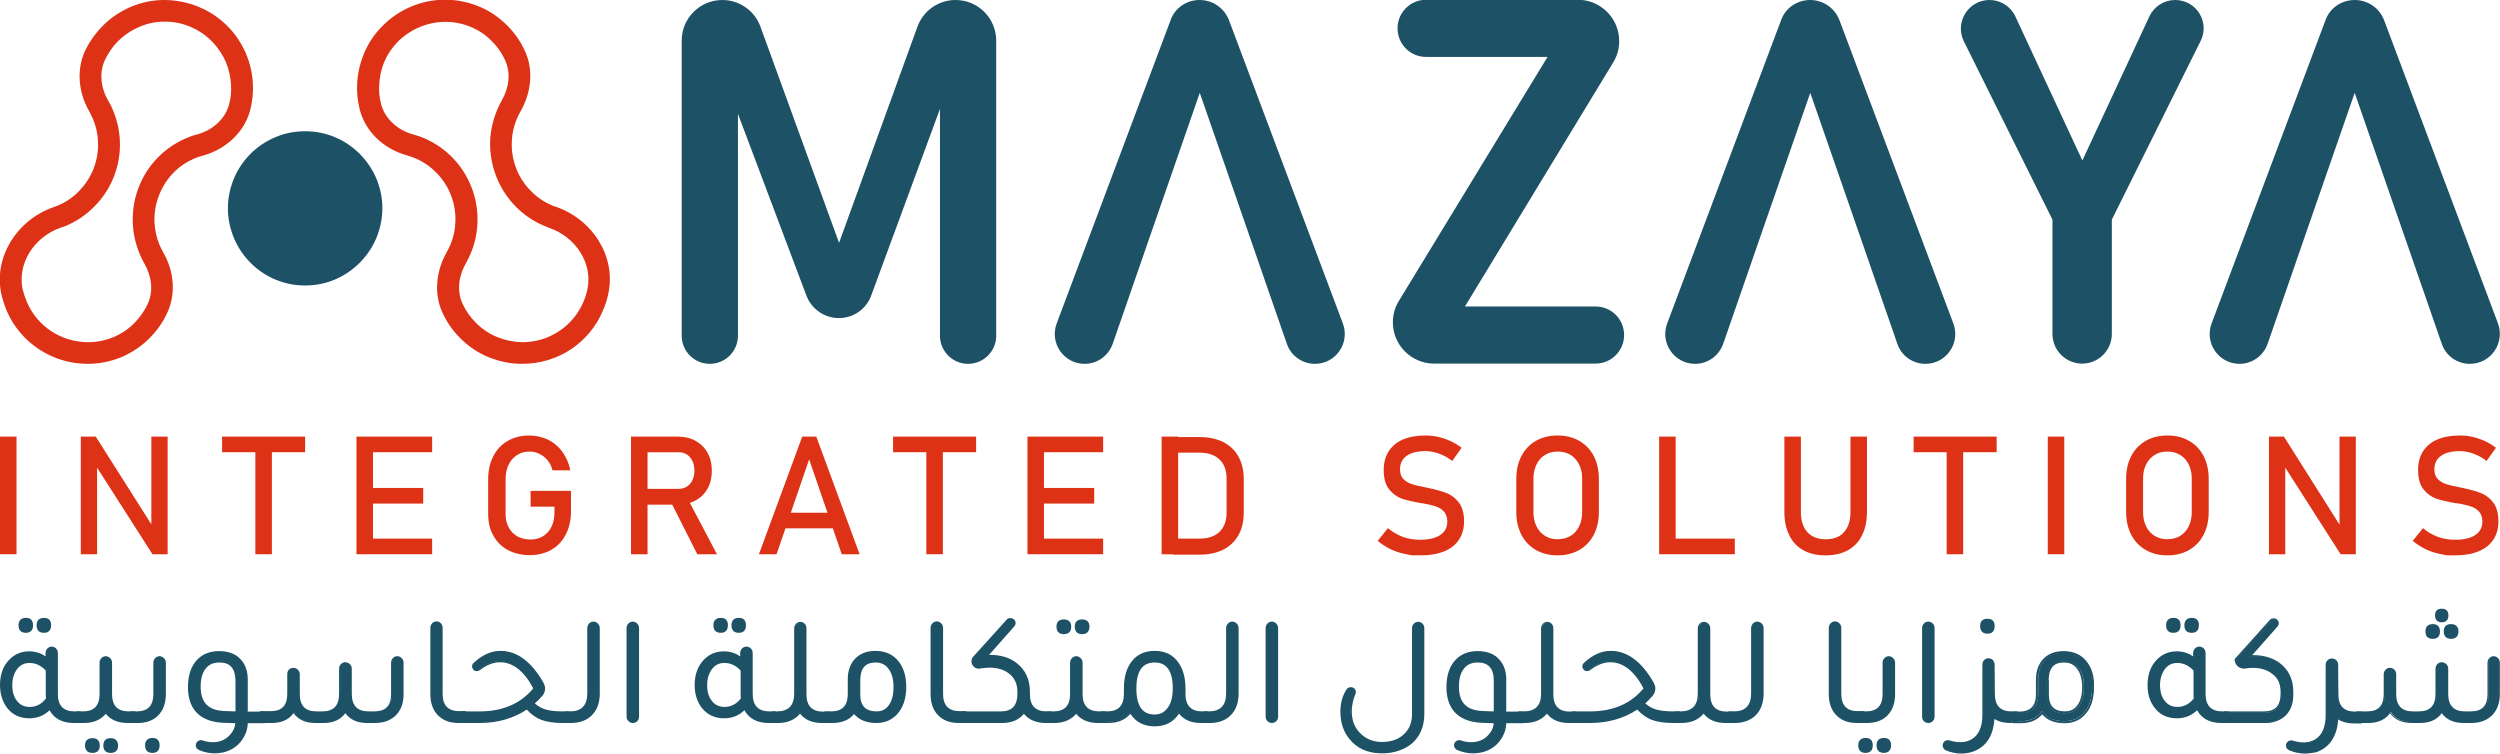
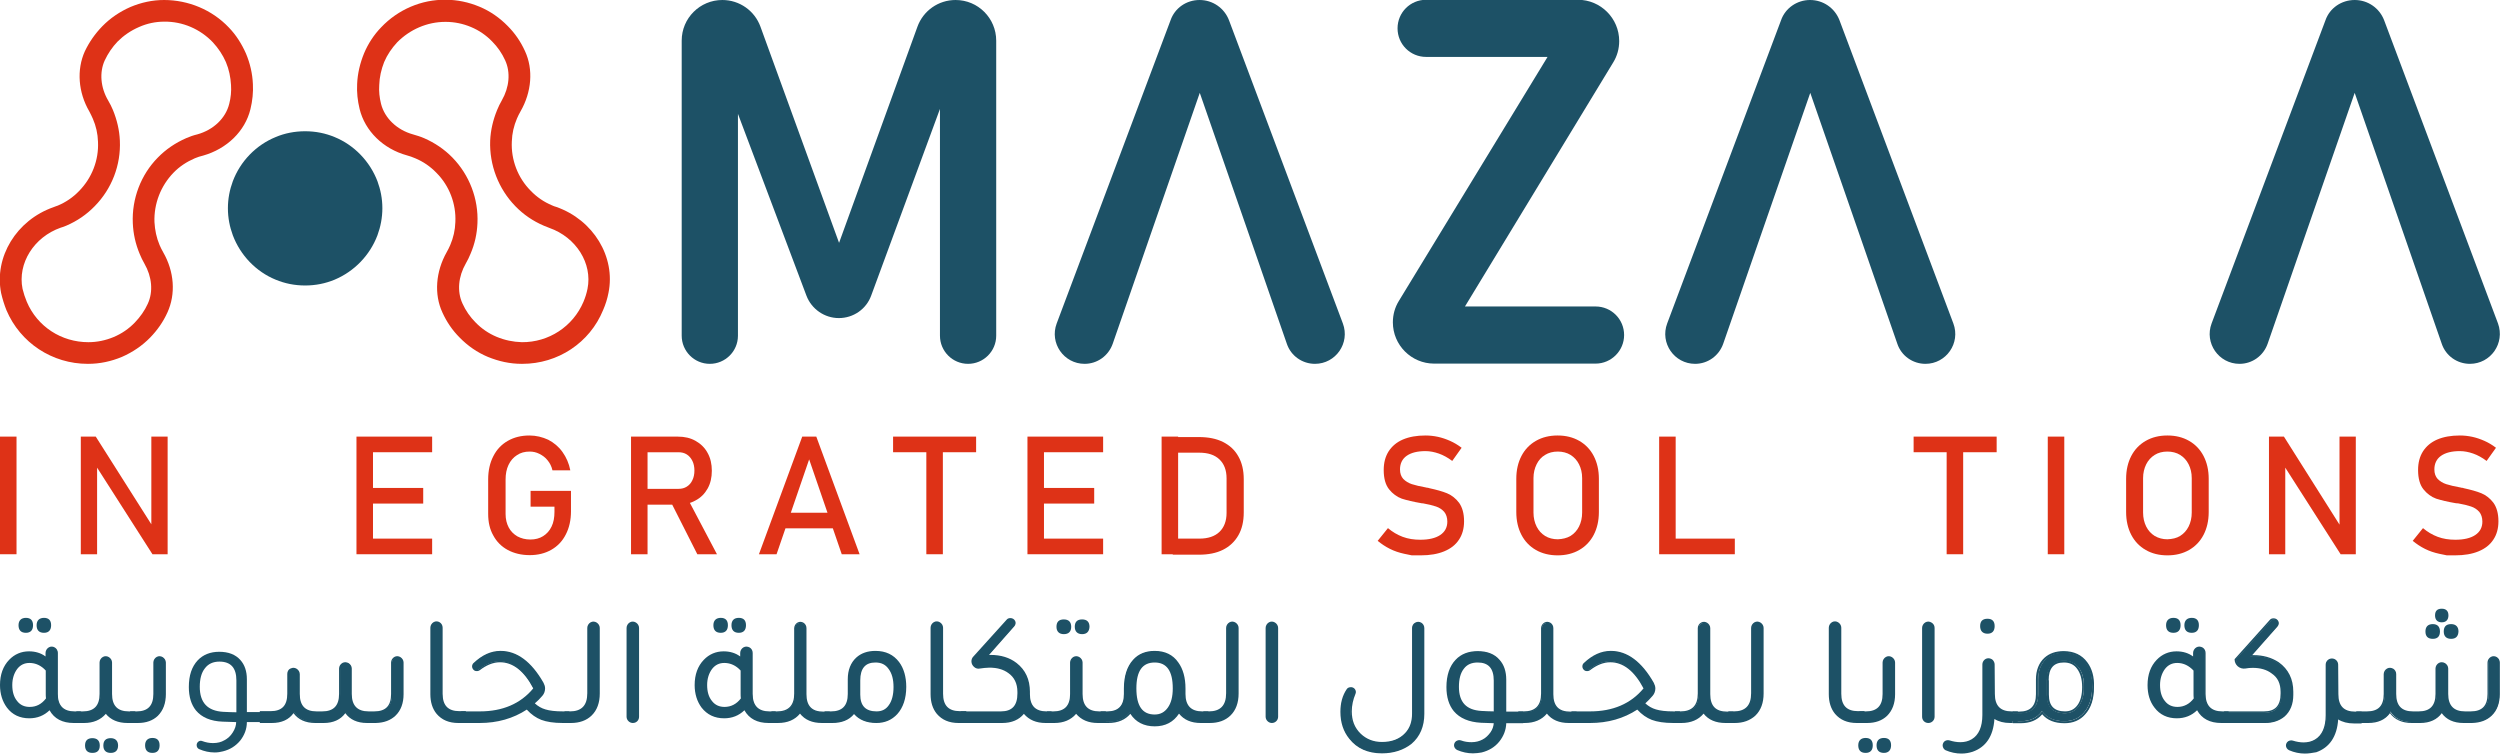
<svg xmlns="http://www.w3.org/2000/svg" xmlns:xlink="http://www.w3.org/1999/xlink" version="1.1" id="Layer_1" x="0px" y="0px" viewBox="0 0 112 33.76" style="enable-background:new 0 0 112 33.76;" xml:space="preserve">
  <style type="text/css">
	.st0{fill:#FFFFFF;}
	.st1{opacity:0.2;}
	.st2{clip-path:url(#SVGID_2_);}
	.st3{clip-path:url(#SVGID_4_);}
	.st4{clip-path:url(#SVGID_6_);fill:#224F65;}
	.st5{clip-path:url(#SVGID_4_);fill:#E2581C;}
	.st6{clip-path:url(#SVGID_8_);}
	.st7{clip-path:url(#SVGID_10_);}
	.st8{clip-path:url(#SVGID_12_);fill:#224F65;}
	.st9{clip-path:url(#SVGID_10_);fill:#E2581C;}
	.st10{fill:#DE3217;}
	.st11{fill:#245065;}
	.st12{fill:#1D5166;}
	.st13{clip-path:url(#SVGID_14_);}
	.st14{fill:#1F5167;}
	.st15{clip-path:url(#SVGID_16_);}
	.st16{clip-path:url(#SVGID_18_);}
	.st17{clip-path:url(#SVGID_20_);fill:#224F65;}
	.st18{clip-path:url(#SVGID_18_);fill:#E2581C;}
	.st19{fill-rule:evenodd;clip-rule:evenodd;fill:#DE3217;}
	.st20{fill-rule:evenodd;clip-rule:evenodd;fill:#245065;}
	.st21{clip-path:url(#SVGID_24_);}
	.st22{clip-path:url(#SVGID_28_);}
	.st23{fill-rule:evenodd;clip-rule:evenodd;fill:none;}
	.st24{clip-path:url(#SVGID_30_);}
	.st25{clip-path:url(#SVGID_32_);}
	.st26{clip-path:url(#SVGID_34_);fill:#224F65;}
	.st27{clip-path:url(#SVGID_32_);fill:#E2581C;}
	.st28{clip-path:url(#SVGID_36_);}
</style>
  <g>
    <g>
      <path class="st10" d="M23.4,16.3c-0.01,0-0.02,0-0.03,0c-0.52,0-1.02-0.11-1.51-0.31c-0.48-0.2-0.91-0.5-1.27-0.87    c-0.32-0.32-0.58-0.7-0.77-1.12c-0.38-0.82-0.3-1.83,0.19-2.7c0.06-0.1,0.11-0.21,0.16-0.32c0.14-0.33,0.22-0.67,0.23-1.03    c0.04-0.82-0.27-1.63-0.85-2.21c-0.27-0.28-0.59-0.5-0.95-0.65c-0.12-0.05-0.25-0.1-0.37-0.13c-1.06-0.29-1.88-1.09-2.12-2.08    c-0.09-0.37-0.13-0.74-0.11-1.12c0.02-0.47,0.13-0.93,0.31-1.37c0.18-0.43,0.44-0.83,0.77-1.17c0.75-0.79,1.81-1.25,2.9-1.23    c0.51,0,1.02,0.11,1.5,0.31c0.48,0.2,0.91,0.5,1.27,0.87c0.32,0.32,0.58,0.7,0.77,1.12c0.38,0.82,0.3,1.83-0.2,2.7    c-0.06,0.1-0.11,0.21-0.16,0.32c-0.14,0.33-0.22,0.67-0.23,1.03c-0.04,0.82,0.27,1.63,0.85,2.21c0.27,0.28,0.59,0.5,0.95,0.65    c0.06,0.03,0.12,0.05,0.19,0.07c1.66,0.58,2.67,2.24,2.34,3.85c-0.05,0.26-0.13,0.52-0.24,0.77C26.42,15.36,24.99,16.3,23.4,16.3     M19.95,0.98c-0.81,0-1.59,0.34-2.16,0.92c-0.24,0.26-0.44,0.55-0.58,0.88C17.08,3.11,17,3.46,16.99,3.81    C16.97,4.09,17,4.37,17.07,4.65c0.16,0.64,0.71,1.17,1.43,1.37c0.17,0.05,0.34,0.1,0.5,0.17c0.48,0.21,0.91,0.5,1.27,0.87    c0.76,0.78,1.17,1.85,1.12,2.94c-0.02,0.47-0.12,0.93-0.31,1.37c-0.06,0.15-0.13,0.29-0.21,0.43c-0.34,0.59-0.4,1.26-0.15,1.8    c0.14,0.31,0.34,0.6,0.58,0.84c0.27,0.28,0.59,0.5,0.95,0.65c0.36,0.15,0.74,0.23,1.13,0.24c1.2,0.01,2.29-0.7,2.76-1.81    c0.08-0.19,0.14-0.38,0.18-0.58c0.23-1.14-0.51-2.31-1.71-2.73c-0.08-0.03-0.16-0.06-0.25-0.1c-0.49-0.21-0.91-0.5-1.27-0.87    c-0.76-0.78-1.17-1.85-1.13-2.94c0.02-0.47,0.13-0.93,0.31-1.37c0.06-0.15,0.13-0.29,0.21-0.43c0.34-0.59,0.4-1.26,0.15-1.8    c-0.14-0.31-0.34-0.6-0.58-0.84c-0.27-0.28-0.59-0.5-0.95-0.65c-0.36-0.15-0.74-0.23-1.13-0.23H19.95z" />
      <path class="st10" d="M3.93,16.3c-1.59,0-3.02-0.94-3.64-2.4c-0.1-0.25-0.18-0.51-0.24-0.77c-0.32-1.62,0.69-3.27,2.35-3.85    c0.06-0.02,0.12-0.05,0.19-0.07c0.36-0.15,0.68-0.37,0.95-0.65c0.58-0.59,0.89-1.39,0.85-2.21C4.38,5.99,4.3,5.64,4.16,5.32    C4.11,5.21,4.06,5.1,4,4.99C3.5,4.13,3.43,3.12,3.8,2.3C4,1.88,4.26,1.51,4.58,1.18c0.36-0.37,0.79-0.66,1.27-0.87    C6.33,0.11,6.83,0,7.35,0c1.09,0,2.15,0.44,2.9,1.23c0.33,0.34,0.58,0.74,0.77,1.17c0.18,0.43,0.29,0.89,0.31,1.37    c0.02,0.37-0.02,0.75-0.11,1.12c-0.24,0.99-1.06,1.78-2.12,2.08C8.97,7,8.85,7.04,8.73,7.09C8.36,7.25,8.04,7.46,7.77,7.74    C7.2,8.33,6.89,9.13,6.92,9.95c0.02,0.36,0.09,0.7,0.23,1.03c0.05,0.11,0.1,0.22,0.16,0.32c0.5,0.87,0.57,1.87,0.19,2.7    c-0.19,0.42-0.45,0.79-0.77,1.12c-0.36,0.37-0.79,0.66-1.27,0.87c-0.48,0.2-0.99,0.31-1.51,0.31H3.93z M1.2,13.52    c0.47,1.11,1.55,1.81,2.76,1.81c0.39,0,0.77-0.08,1.13-0.23c0.36-0.15,0.68-0.37,0.95-0.65c0.24-0.25,0.44-0.53,0.58-0.84    c0.25-0.54,0.19-1.21-0.15-1.8c-0.08-0.14-0.15-0.28-0.21-0.43C6.07,10.93,5.97,10.47,5.95,10C5.9,8.91,6.31,7.83,7.07,7.06    C7.43,6.69,7.86,6.4,8.34,6.19c0.16-0.07,0.33-0.13,0.5-0.17c0.72-0.2,1.27-0.72,1.43-1.37c0.07-0.27,0.1-0.56,0.08-0.84    c-0.02-0.35-0.09-0.7-0.23-1.03C9.98,2.46,9.78,2.16,9.54,1.9c-0.57-0.6-1.36-0.94-2.18-0.93c-0.39,0-0.77,0.08-1.13,0.24    C5.86,1.37,5.54,1.59,5.27,1.86C5.03,2.11,4.84,2.39,4.69,2.71C4.45,3.24,4.5,3.92,4.85,4.51C4.93,4.64,5,4.79,5.06,4.93    c0.18,0.44,0.29,0.9,0.31,1.37c0.05,1.09-0.36,2.16-1.13,2.94C3.88,9.61,3.46,9.9,2.97,10.11c-0.08,0.03-0.16,0.07-0.25,0.09    c-1.2,0.42-1.94,1.6-1.71,2.74C1.06,13.14,1.12,13.33,1.2,13.52" />
      <path class="st12" d="M17.13,9.33c0,0.42-0.08,0.83-0.22,1.21c-0.34,0.9-1.04,1.62-1.92,1.99c-0.41,0.17-0.85,0.26-1.32,0.26    c-0.47,0-0.91-0.09-1.32-0.26c-0.88-0.36-1.58-1.09-1.92-1.99c-0.14-0.38-0.22-0.78-0.22-1.21c0-0.43,0.08-0.83,0.22-1.21    c0.34-0.9,1.04-1.62,1.92-1.98c0.4-0.17,0.85-0.26,1.32-0.26c0.47,0,0.91,0.09,1.32,0.26c0.88,0.36,1.58,1.09,1.92,1.98    C17.05,8.5,17.13,8.9,17.13,9.33" />
    </g>
    <g>
      <rect x="0" y="19.56" class="st10" width="0.74" height="5.27" />
      <polygon class="st10" points="3.62,19.56 4.29,19.56 6.87,23.63 6.78,23.73 6.78,19.56 7.51,19.56 7.51,24.83 6.83,24.83     4.26,20.81 4.35,20.72 4.35,24.83 3.62,24.83   " />
-       <path class="st10" d="M9.95,19.56h3.72v0.7H9.95V19.56z M11.44,19.99h0.74v4.84h-0.74V19.99z" />
      <path class="st10" d="M15.97,19.56h0.74v5.27h-0.74V19.56z M16.33,19.56h3.03v0.7h-3.03V19.56z M16.33,21.86h2.63v0.7h-2.63V21.86    z M16.33,24.13h3.03v0.7h-3.03V24.13z" />
      <path class="st10" d="M25.58,21.99v0.92c0,0.39-0.08,0.74-0.23,1.03c-0.15,0.3-0.37,0.53-0.65,0.69c-0.28,0.16-0.6,0.24-0.97,0.24    c-0.37,0-0.7-0.08-0.98-0.23c-0.28-0.15-0.5-0.37-0.65-0.65c-0.16-0.28-0.23-0.6-0.23-0.97v-1.55c0-0.39,0.08-0.74,0.23-1.03    c0.15-0.3,0.37-0.53,0.65-0.69c0.28-0.16,0.6-0.24,0.97-0.24c0.3,0,0.58,0.07,0.84,0.19c0.25,0.13,0.47,0.31,0.64,0.55    c0.17,0.24,0.29,0.51,0.35,0.82h-0.8c-0.04-0.18-0.12-0.33-0.22-0.45c-0.1-0.13-0.23-0.22-0.37-0.29c-0.14-0.07-0.28-0.1-0.43-0.1    c-0.22,0-0.41,0.05-0.57,0.16c-0.16,0.1-0.29,0.25-0.38,0.44c-0.09,0.19-0.13,0.41-0.13,0.65v1.55c0,0.23,0.05,0.43,0.14,0.6    c0.09,0.17,0.22,0.3,0.39,0.4c0.17,0.09,0.36,0.14,0.58,0.14c0.22,0,0.41-0.05,0.57-0.15c0.16-0.1,0.29-0.24,0.38-0.43    c0.09-0.18,0.13-0.41,0.13-0.66V22.7h-1.07v-0.71H25.58z" />
      <path class="st10" d="M28.27,19.56h0.74v5.27h-0.74V19.56z M28.6,21.9h1.8c0.14,0,0.26-0.03,0.37-0.1    c0.11-0.07,0.19-0.16,0.25-0.29c0.06-0.12,0.09-0.27,0.09-0.43c0-0.16-0.03-0.31-0.09-0.43c-0.06-0.12-0.14-0.22-0.25-0.29    c-0.11-0.07-0.23-0.1-0.38-0.1h-1.8v-0.7h1.77c0.31,0,0.57,0.06,0.8,0.19c0.23,0.13,0.41,0.3,0.54,0.54    c0.13,0.23,0.19,0.5,0.19,0.8c0,0.3-0.06,0.57-0.19,0.8c-0.13,0.23-0.31,0.41-0.54,0.53c-0.23,0.13-0.5,0.19-0.8,0.19H28.6V21.9z     M30.03,22.44l0.74-0.17l1.35,2.56h-0.88L30.03,22.44z" />
      <path class="st10" d="M35.94,19.56h0.63l1.94,5.27h-0.8l-1.46-4.25l-1.46,4.25H34L35.94,19.56z M34.89,22.97h2.77v0.7h-2.77V22.97    z" />
      <path class="st10" d="M40.01,19.56h3.72v0.7h-3.72V19.56z M41.5,19.99h0.74v4.84H41.5V19.99z" />
      <path class="st10" d="M46.03,19.56h0.74v5.27h-0.74V19.56z M46.39,19.56h3.03v0.7h-3.03V19.56z M46.39,21.86h2.63v0.7h-2.63V21.86    z M46.39,24.13h3.03v0.7h-3.03V24.13z" />
      <path class="st10" d="M52.04,19.56h0.74v5.27h-0.74V19.56z M52.54,24.13h1.19c0.39,0,0.69-0.1,0.9-0.3    c0.21-0.2,0.32-0.49,0.32-0.85v-1.55c0-0.37-0.11-0.65-0.32-0.85c-0.21-0.2-0.51-0.3-0.9-0.3h-1.19v-0.7h1.17    c0.42,0,0.78,0.07,1.08,0.22c0.3,0.15,0.53,0.36,0.69,0.65c0.16,0.28,0.24,0.62,0.24,1.02v1.49c0,0.4-0.08,0.74-0.24,1.02    c-0.16,0.28-0.39,0.5-0.69,0.65c-0.3,0.15-0.66,0.22-1.08,0.22h-1.17V24.13z" />
      <path class="st10" d="M63.25,24.88c0,0-0.11-0.02-0.34-0.07c-0.23-0.05-0.44-0.12-0.64-0.22c-0.2-0.1-0.38-0.22-0.55-0.36    l0.46-0.57c0.2,0.17,0.42,0.3,0.66,0.39c0.24,0.09,0.5,0.13,0.79,0.13c0.38,0,0.68-0.07,0.89-0.21c0.21-0.14,0.32-0.34,0.32-0.6v0    c0-0.18-0.05-0.33-0.14-0.44c-0.1-0.11-0.22-0.19-0.37-0.24c-0.15-0.05-0.35-0.1-0.58-0.14c-0.01,0-0.02,0-0.02,0    c-0.01,0-0.02,0-0.02,0l-0.05-0.01c-0.35-0.06-0.64-0.13-0.86-0.2c-0.22-0.08-0.41-0.22-0.57-0.42c-0.16-0.2-0.24-0.49-0.24-0.86    v0c0-0.33,0.07-0.6,0.22-0.84c0.15-0.23,0.36-0.41,0.64-0.53c0.28-0.12,0.62-0.18,1.01-0.18c0.19,0,0.37,0.02,0.56,0.06    c0.18,0.04,0.36,0.1,0.54,0.18c0.18,0.08,0.35,0.18,0.52,0.31l-0.42,0.59c-0.2-0.15-0.4-0.26-0.6-0.33    c-0.2-0.07-0.4-0.11-0.6-0.11c-0.36,0-0.64,0.07-0.84,0.21c-0.2,0.14-0.3,0.35-0.3,0.61v0c0,0.18,0.05,0.32,0.15,0.43    c0.1,0.1,0.23,0.18,0.38,0.23c0.15,0.05,0.37,0.1,0.64,0.15c0.01,0,0.02,0,0.03,0.01c0.01,0,0.02,0,0.03,0    c0.01,0,0.03,0,0.04,0.01c0.01,0,0.03,0,0.04,0.01c0.32,0.07,0.58,0.14,0.8,0.23c0.21,0.09,0.39,0.23,0.54,0.43    c0.14,0.2,0.22,0.47,0.22,0.82v0.01c0,0.32-0.08,0.6-0.23,0.82c-0.15,0.23-0.37,0.4-0.66,0.52c-0.29,0.12-0.64,0.18-1.05,0.18    H63.25z" />
      <path class="st10" d="M68.81,24.64c-0.28-0.16-0.5-0.39-0.65-0.68c-0.15-0.29-0.23-0.63-0.23-1.02v-1.49    c0-0.39,0.08-0.73,0.23-1.02c0.15-0.29,0.37-0.52,0.65-0.68c0.28-0.16,0.6-0.24,0.97-0.24c0.37,0,0.69,0.08,0.97,0.24    c0.28,0.16,0.5,0.39,0.65,0.68c0.15,0.29,0.23,0.63,0.23,1.02v1.49c0,0.39-0.08,0.73-0.23,1.02c-0.15,0.29-0.37,0.52-0.65,0.68    c-0.28,0.16-0.6,0.24-0.97,0.24C69.42,24.88,69.09,24.8,68.81,24.64 M70.36,24.01c0.16-0.1,0.29-0.24,0.38-0.42    c0.09-0.18,0.14-0.39,0.14-0.63v-1.54c0-0.24-0.05-0.44-0.14-0.62c-0.09-0.18-0.22-0.32-0.38-0.42c-0.16-0.1-0.36-0.15-0.57-0.15    c-0.22,0-0.41,0.05-0.57,0.15c-0.17,0.1-0.29,0.24-0.38,0.42c-0.09,0.18-0.14,0.39-0.14,0.62v1.54c0,0.24,0.05,0.45,0.14,0.63    c0.09,0.18,0.22,0.32,0.38,0.42c0.16,0.1,0.36,0.15,0.57,0.15C70,24.15,70.19,24.11,70.36,24.01" />
      <path class="st10" d="M74.33,19.56h0.74v5.27h-0.74V19.56z M74.7,24.13h3.02v0.7H74.7V24.13z" />
-       <path class="st10" d="M80.79,24.65c-0.28-0.15-0.49-0.38-0.63-0.67c-0.15-0.29-0.22-0.65-0.22-1.06v-3.36h0.74v3.39    c0,0.38,0.1,0.68,0.29,0.89c0.19,0.21,0.47,0.32,0.82,0.32c0.35,0,0.63-0.1,0.82-0.32c0.19-0.21,0.29-0.51,0.29-0.89v-3.39h0.74    v3.36c0,0.41-0.07,0.77-0.22,1.06c-0.14,0.29-0.36,0.52-0.63,0.67c-0.28,0.15-0.61,0.23-1,0.23    C81.4,24.88,81.07,24.81,80.79,24.65" />
      <path class="st10" d="M85.73,19.56h3.72v0.7h-3.72V19.56z M87.21,19.99h0.74v4.84h-0.74V19.99z" />
      <rect x="91.74" y="19.56" class="st10" width="0.74" height="5.27" />
      <path class="st10" d="M96.13,24.64c-0.28-0.16-0.5-0.39-0.65-0.68c-0.15-0.29-0.23-0.63-0.23-1.02v-1.49    c0-0.39,0.08-0.73,0.23-1.02c0.15-0.29,0.37-0.52,0.65-0.68c0.28-0.16,0.6-0.24,0.97-0.24c0.37,0,0.69,0.08,0.97,0.24    c0.28,0.16,0.5,0.39,0.65,0.68c0.15,0.29,0.23,0.63,0.23,1.02v1.49c0,0.39-0.08,0.73-0.23,1.02c-0.15,0.29-0.37,0.52-0.65,0.68    c-0.28,0.16-0.6,0.24-0.97,0.24C96.73,24.88,96.41,24.8,96.13,24.64 M97.67,24.01c0.16-0.1,0.29-0.24,0.38-0.42    c0.09-0.18,0.14-0.39,0.14-0.63v-1.54c0-0.24-0.05-0.44-0.14-0.62c-0.09-0.18-0.22-0.32-0.38-0.42c-0.16-0.1-0.36-0.15-0.57-0.15    c-0.22,0-0.41,0.05-0.57,0.15c-0.16,0.1-0.29,0.24-0.38,0.42c-0.09,0.18-0.14,0.39-0.14,0.62v1.54c0,0.24,0.05,0.45,0.14,0.63    c0.09,0.18,0.22,0.32,0.38,0.42c0.17,0.1,0.36,0.15,0.57,0.15C97.32,24.15,97.51,24.11,97.67,24.01" />
      <polygon class="st10" points="101.65,19.56 102.32,19.56 104.89,23.63 104.81,23.73 104.81,19.56 105.54,19.56 105.54,24.83     104.86,24.83 102.29,20.81 102.38,20.72 102.38,24.83 101.65,24.83   " />
      <path class="st10" d="M109.62,24.88c0,0-0.11-0.02-0.34-0.07c-0.23-0.05-0.44-0.12-0.64-0.22c-0.2-0.1-0.38-0.22-0.55-0.36    l0.46-0.57c0.2,0.17,0.42,0.3,0.66,0.39c0.24,0.09,0.5,0.13,0.79,0.13c0.38,0,0.68-0.07,0.89-0.21c0.21-0.14,0.32-0.34,0.32-0.6v0    c0-0.18-0.05-0.33-0.14-0.44c-0.1-0.11-0.22-0.19-0.37-0.24c-0.15-0.05-0.35-0.1-0.58-0.14c-0.01,0-0.01,0-0.02,0    c-0.01,0-0.02,0-0.02,0L110,22.54c-0.35-0.06-0.64-0.13-0.86-0.2c-0.22-0.08-0.41-0.22-0.57-0.42c-0.16-0.2-0.24-0.49-0.24-0.86v0    c0-0.33,0.07-0.6,0.22-0.84c0.15-0.23,0.36-0.41,0.64-0.53c0.28-0.12,0.62-0.18,1.01-0.18c0.19,0,0.37,0.02,0.56,0.06    c0.18,0.04,0.36,0.1,0.54,0.18c0.18,0.08,0.35,0.18,0.52,0.31l-0.42,0.59c-0.2-0.15-0.4-0.26-0.6-0.33    c-0.2-0.07-0.4-0.11-0.6-0.11c-0.36,0-0.64,0.07-0.84,0.21c-0.2,0.14-0.3,0.35-0.3,0.61v0c0,0.18,0.05,0.32,0.15,0.43    c0.1,0.1,0.23,0.18,0.38,0.23c0.15,0.05,0.37,0.1,0.64,0.15c0.01,0,0.02,0,0.03,0.01c0.01,0,0.02,0,0.03,0    c0.01,0,0.03,0,0.04,0.01c0.01,0,0.03,0,0.04,0.01c0.32,0.07,0.58,0.14,0.8,0.23c0.21,0.09,0.39,0.23,0.54,0.43    c0.14,0.2,0.22,0.47,0.22,0.82v0.01c0,0.32-0.08,0.6-0.23,0.82c-0.15,0.23-0.37,0.4-0.66,0.52c-0.29,0.12-0.64,0.18-1.05,0.18    H109.62z" />
    </g>
    <path class="st12" d="M41.1,1.2l-3.51,9.68L34.07,1.2C33.81,0.48,33.13,0,32.36,0c-1,0-1.82,0.81-1.82,1.82v13.22   c0,0.69,0.56,1.26,1.26,1.26c0.69,0,1.26-0.56,1.26-1.26V5.1l3.07,8.15c0.23,0.6,0.81,1,1.45,1c0.65,0,1.23-0.4,1.45-1.01   l3.08-8.36v10.16c0,0.69,0.56,1.26,1.26,1.26c0.69,0,1.26-0.56,1.26-1.26V1.82c0-1-0.81-1.82-1.82-1.82   C42.04,0,41.36,0.48,41.1,1.2" />
    <path class="st12" d="M58.91,16.3L58.91,16.3c-0.57,0-1.08-0.36-1.26-0.9l-0.76-2.19l-0.89-2.57l-2.25-6.48l-2.25,6.48l-0.89,2.57   l-0.76,2.19c-0.19,0.54-0.69,0.9-1.26,0.9c-0.93,0-1.58-0.93-1.25-1.81l5.1-13.58C52.63,0.36,53.15,0,53.74,0   c0.59,0,1.11,0.36,1.32,0.91l5.1,13.58C60.49,15.37,59.84,16.3,58.91,16.3" />
    <path class="st12" d="M65.63,13.73l6.64-10.93c0.18-0.29,0.27-0.62,0.27-0.96c0-1.02-0.83-1.85-1.85-1.85h-6.8   c-0.71,0-1.28,0.57-1.28,1.28c0,0.71,0.57,1.28,1.28,1.28h5.44l-6.66,10.93c-0.18,0.29-0.27,0.62-0.27,0.96   c0,1.02,0.83,1.85,1.85,1.85h7.23c0.71,0,1.28-0.58,1.28-1.28c0-0.71-0.57-1.28-1.28-1.28H65.63z" />
    <path class="st12" d="M86.26,16.3L86.26,16.3c-0.57,0-1.08-0.36-1.26-0.9l-0.76-2.19l-0.89-2.57l-2.25-6.48l-2.25,6.48l-0.89,2.57   l-0.76,2.19c-0.19,0.54-0.69,0.9-1.26,0.9c-0.93,0-1.58-0.93-1.25-1.81l5.1-13.58C79.98,0.36,80.51,0,81.09,0   c0.59,0,1.11,0.36,1.32,0.91l5.1,13.58C87.84,15.37,87.19,16.3,86.26,16.3" />
-     <path class="st12" d="M96.29,0.74l-3,6.45l-3-6.45C90.08,0.29,89.63,0,89.13,0c-0.95,0-1.57,1-1.15,1.85l3.97,7.99v5.12   c0,0.74,0.6,1.33,1.33,1.33c0.74,0,1.33-0.6,1.33-1.33V9.84l3.97-7.99C99.02,1,98.4,0,97.45,0C96.95,0,96.5,0.29,96.29,0.74" />
    <path class="st12" d="M110.65,16.3L110.65,16.3c-0.57,0-1.08-0.36-1.26-0.9l-0.76-2.19l-0.89-2.57l-2.25-6.48l-2.25,6.48   l-0.89,2.57l-0.76,2.19c-0.19,0.54-0.69,0.9-1.26,0.9c-0.93,0-1.58-0.93-1.25-1.81l5.1-13.58C104.37,0.36,104.9,0,105.49,0   c0.59,0,1.11,0.36,1.32,0.91l5.1,13.58C112.23,15.37,111.59,16.3,110.65,16.3" />
    <g>
      <path class="st12" d="M3.36,31.91h0.24v0.44H3.3c-0.51,0-0.87-0.2-1.07-0.6c-0.25,0.26-0.55,0.39-0.92,0.39    c-0.41,0-0.73-0.15-0.97-0.47c-0.2-0.26-0.3-0.59-0.3-0.98c0-0.46,0.13-0.82,0.4-1.1c0.23-0.24,0.52-0.37,0.87-0.37    c0.31,0,0.57,0.09,0.78,0.27v-0.24c0-0.09,0.05-0.17,0.13-0.21c0.16-0.08,0.35,0.03,0.35,0.21v1.84    C2.57,31.64,2.83,31.91,3.36,31.91 M2.09,30.04c-0.21-0.25-0.47-0.38-0.77-0.38c-0.24,0-0.43,0.1-0.58,0.29    c-0.15,0.19-0.23,0.44-0.23,0.75c0,0.31,0.08,0.56,0.23,0.74c0.15,0.19,0.35,0.28,0.59,0.28c0.31,0,0.57-0.14,0.77-0.41    c-0.01-0.09-0.01-0.16-0.01-0.21V30.04z M1.16,28.31c-0.2,0-0.29-0.1-0.29-0.3c0-0.19,0.1-0.29,0.29-0.29    c0.19,0,0.28,0.1,0.28,0.29C1.44,28.21,1.34,28.31,1.16,28.31 M1.97,28.31c-0.2,0-0.29-0.1-0.29-0.3c0-0.19,0.1-0.29,0.29-0.29    c0.19,0,0.28,0.1,0.28,0.29C2.25,28.21,2.16,28.31,1.97,28.31" />
      <path class="st12" d="M3.65,32.39H3.3c-0.5,0-0.87-0.19-1.08-0.57c-0.25,0.24-0.55,0.36-0.91,0.36c-0.42,0-0.76-0.16-1-0.48    C0.11,31.43,0,31.09,0,30.69c0-0.47,0.14-0.85,0.41-1.13c0.24-0.25,0.54-0.38,0.89-0.38c0.29,0,0.54,0.08,0.74,0.23v-0.16    c0-0.1,0.06-0.2,0.15-0.25c0.09-0.05,0.19-0.04,0.27,0.01c0.08,0.05,0.13,0.14,0.13,0.24v1.84c0,0.52,0.25,0.78,0.75,0.78h0.28    V32.39z M2.24,31.68l0.03,0.05c0.19,0.39,0.53,0.58,1.03,0.58h0.27v-0.36h-0.2c-0.55,0-0.83-0.29-0.83-0.86v-1.84    c0-0.07-0.04-0.13-0.1-0.17c-0.06-0.04-0.13-0.04-0.2-0.01c-0.07,0.03-0.11,0.1-0.11,0.18v0.33l-0.07-0.06    c-0.2-0.17-0.46-0.26-0.75-0.26c-0.33,0-0.61,0.12-0.84,0.35c-0.26,0.27-0.39,0.63-0.39,1.07c0,0.38,0.1,0.7,0.29,0.96    c0.23,0.3,0.55,0.45,0.94,0.45c0.35,0,0.65-0.13,0.89-0.37L2.24,31.68z M1.33,31.76c-0.25,0-0.46-0.1-0.62-0.29    c-0.16-0.19-0.23-0.45-0.23-0.77c0-0.31,0.08-0.57,0.23-0.77c0.16-0.2,0.36-0.31,0.62-0.31c0.31,0,0.58,0.13,0.8,0.39l0.01,0.01    v1.08c0,0.05,0,0.12,0.01,0.2l0,0.02l-0.01,0.01C1.92,31.62,1.65,31.76,1.33,31.76 M1.32,29.7c-0.23,0-0.41,0.09-0.55,0.27    c-0.14,0.19-0.22,0.43-0.22,0.72c0,0.3,0.07,0.54,0.22,0.72c0.14,0.18,0.33,0.26,0.56,0.26c0.29,0,0.53-0.12,0.73-0.38    c-0.01-0.08-0.01-0.15-0.01-0.2v-1.05C1.85,29.82,1.6,29.7,1.32,29.7 M1.97,28.35c-0.22,0-0.33-0.12-0.33-0.34    c0-0.21,0.12-0.33,0.33-0.33c0.21,0,0.32,0.11,0.32,0.33C2.29,28.23,2.18,28.35,1.97,28.35 M1.97,27.76    c-0.17,0-0.25,0.08-0.25,0.25c0,0.18,0.08,0.26,0.25,0.26c0.16,0,0.24-0.08,0.24-0.26C2.21,27.84,2.14,27.76,1.97,27.76     M1.16,28.35c-0.22,0-0.33-0.12-0.33-0.34c0-0.21,0.12-0.33,0.33-0.33c0.21,0,0.32,0.11,0.32,0.33    C1.48,28.23,1.37,28.35,1.16,28.35 M1.16,27.76c-0.17,0-0.25,0.08-0.25,0.25c0,0.18,0.08,0.26,0.25,0.26    c0.16,0,0.24-0.08,0.24-0.26C1.4,27.84,1.32,27.76,1.16,27.76" />
      <path class="st12" d="M5.77,31.91h0.25v0.44H5.71c-0.43,0-0.75-0.15-0.97-0.44c-0.22,0.29-0.55,0.44-0.97,0.44H3.46v-0.44h0.25    c0.53,0,0.79-0.27,0.79-0.82v-1.41c0-0.09,0.05-0.17,0.13-0.21c0.16-0.08,0.35,0.03,0.35,0.21v1.41    C4.98,31.64,5.24,31.91,5.77,31.91 M4.14,33.1c0.19,0,0.29,0.1,0.29,0.29c0,0.2-0.1,0.29-0.29,0.29c-0.19,0-0.29-0.1-0.29-0.29    C3.86,33.2,3.95,33.1,4.14,33.1 M4.96,33.1c0.19,0,0.29,0.1,0.29,0.29c0,0.2-0.1,0.29-0.29,0.29c-0.19,0-0.29-0.1-0.29-0.29    C4.67,33.2,4.77,33.1,4.96,33.1" />
      <path class="st12" d="M4.96,33.73c-0.21,0-0.33-0.11-0.33-0.33c0-0.22,0.11-0.33,0.33-0.33c0.21,0,0.33,0.12,0.33,0.33    C5.29,33.62,5.17,33.73,4.96,33.73 M4.96,33.14c-0.17,0-0.25,0.08-0.25,0.25c0,0.17,0.08,0.25,0.25,0.25    c0.17,0,0.25-0.08,0.25-0.25C5.2,33.22,5.13,33.14,4.96,33.14 M4.14,33.73c-0.21,0-0.33-0.11-0.33-0.33    c0-0.22,0.11-0.33,0.33-0.33s0.33,0.12,0.33,0.33C4.47,33.62,4.36,33.73,4.14,33.73 M4.14,33.14c-0.17,0-0.25,0.08-0.25,0.25    c0,0.17,0.08,0.25,0.25,0.25c0.17,0,0.25-0.08,0.25-0.25C4.39,33.22,4.31,33.14,4.14,33.14 M6.06,32.39H5.71    c-0.42,0-0.75-0.14-0.97-0.41c-0.23,0.27-0.56,0.41-0.97,0.41H3.42v-0.52h0.29c0.5,0,0.75-0.25,0.75-0.78v-1.41    c0-0.1,0.06-0.2,0.15-0.25c0.09-0.05,0.19-0.04,0.27,0.01c0.08,0.05,0.14,0.14,0.14,0.24v1.41c0,0.52,0.24,0.78,0.75,0.78h0.29    V32.39z M4.75,31.85l0.03,0.04c0.21,0.28,0.52,0.42,0.93,0.42h0.27v-0.36H5.77c-0.55,0-0.83-0.29-0.83-0.86v-1.41    c0-0.07-0.04-0.13-0.1-0.17c-0.06-0.04-0.13-0.04-0.2-0.01c-0.07,0.03-0.11,0.1-0.11,0.18v1.41c0,0.57-0.28,0.86-0.83,0.86H3.5    v0.36h0.27c0.41,0,0.73-0.14,0.94-0.42L4.75,31.85z" />
      <path class="st12" d="M5.88,32.35v-0.44h0.25c0.52,0,0.79-0.27,0.79-0.82v-1.41c0-0.09,0.05-0.17,0.13-0.21    c0.16-0.08,0.35,0.03,0.35,0.21v1.42c0,0.4-0.12,0.71-0.35,0.94c-0.21,0.21-0.5,0.31-0.86,0.31H5.88z M6.83,33.69    c-0.2,0-0.29-0.1-0.29-0.3c0-0.19,0.1-0.29,0.29-0.29c0.19,0,0.28,0.1,0.28,0.29C7.11,33.59,7.01,33.69,6.83,33.69" />
      <path class="st12" d="M6.83,33.73c-0.22,0-0.33-0.12-0.33-0.34c0-0.21,0.12-0.33,0.33-0.33c0.21,0,0.32,0.11,0.32,0.33    C7.15,33.61,7.04,33.73,6.83,33.73 M6.83,33.14c-0.17,0-0.25,0.08-0.25,0.25c0,0.18,0.08,0.26,0.25,0.26    c0.16,0,0.24-0.08,0.24-0.26C7.07,33.22,6.99,33.14,6.83,33.14 M6.18,32.39H5.83v-0.52h0.29c0.5,0,0.75-0.25,0.75-0.78v-1.41    c0-0.1,0.06-0.2,0.15-0.25c0.09-0.05,0.19-0.04,0.27,0.01c0.08,0.05,0.14,0.14,0.14,0.24v1.42c0,0.41-0.12,0.73-0.36,0.97    C6.85,32.28,6.55,32.39,6.18,32.39 M5.92,32.31h0.27c0.35,0,0.63-0.1,0.83-0.3c0.23-0.22,0.34-0.52,0.34-0.91v-1.42    c0-0.07-0.04-0.13-0.1-0.17c-0.06-0.04-0.13-0.04-0.19-0.01c-0.07,0.03-0.11,0.1-0.11,0.18v1.41c0,0.57-0.28,0.86-0.83,0.86H5.92    V32.31z" />
      <path class="st12" d="M11.82,31.91v0.44h-0.76c0,0.31-0.11,0.59-0.3,0.83c-0.2,0.24-0.45,0.4-0.77,0.48    c-0.11,0.03-0.24,0.05-0.37,0.05c-0.24,0-0.47-0.05-0.7-0.15c-0.07-0.03-0.11-0.1-0.11-0.18c0-0.13,0.13-0.23,0.25-0.18    c0.16,0.06,0.32,0.09,0.48,0.09c0.2,0,0.37-0.04,0.52-0.13c0.15-0.08,0.27-0.19,0.37-0.35c0.1-0.16,0.15-0.31,0.15-0.46    l-0.61-0.02c-0.53-0.02-0.93-0.19-1.19-0.5c-0.21-0.26-0.32-0.61-0.32-1.05c0-0.52,0.13-0.91,0.4-1.2    c0.24-0.25,0.56-0.38,0.96-0.38c0.41,0,0.73,0.12,0.95,0.37c0.19,0.21,0.29,0.5,0.29,0.86v1.47H11.82z M10.59,30.48    c0-0.56-0.25-0.84-0.76-0.84c-0.28,0-0.5,0.1-0.65,0.3c-0.16,0.2-0.23,0.48-0.23,0.83c0,0.71,0.35,1.08,1.05,1.12    c0.21,0.01,0.41,0.02,0.59,0.02V30.48z" />
-       <path class="st12" d="M9.62,33.75c-0.24,0-0.48-0.05-0.71-0.15c-0.08-0.04-0.14-0.12-0.14-0.21c0-0.08,0.04-0.15,0.1-0.19    c0.06-0.04,0.14-0.05,0.21-0.03c0.16,0.06,0.32,0.08,0.47,0.08c0.19,0,0.35-0.04,0.49-0.12c0.14-0.07,0.26-0.19,0.36-0.33    c0.09-0.13,0.13-0.27,0.14-0.4l-0.57-0.02c-0.54-0.03-0.95-0.2-1.22-0.52c-0.22-0.27-0.33-0.63-0.33-1.08    c0-0.52,0.14-0.94,0.41-1.22c0.24-0.26,0.58-0.39,0.99-0.39c0.42,0,0.76,0.13,0.98,0.39c0.2,0.22,0.3,0.52,0.3,0.89v1.43h0.76    v0.52H11.1c-0.01,0.31-0.12,0.58-0.31,0.82c-0.2,0.25-0.47,0.41-0.79,0.49C9.88,33.73,9.76,33.75,9.62,33.75 M9,33.23    c-0.03,0-0.06,0.01-0.08,0.03c-0.04,0.03-0.07,0.08-0.07,0.13c0,0.06,0.03,0.12,0.09,0.14c0.22,0.1,0.45,0.14,0.68,0.14    c0.13,0,0.25-0.02,0.36-0.05c0.31-0.07,0.56-0.23,0.75-0.46c0.19-0.23,0.29-0.5,0.3-0.81v-0.04h0.76v-0.36h-0.76v-1.52    c0-0.35-0.09-0.63-0.28-0.83c-0.21-0.24-0.52-0.36-0.92-0.36c-0.39,0-0.7,0.12-0.93,0.37c-0.26,0.27-0.39,0.67-0.39,1.17    c0,0.43,0.11,0.77,0.31,1.03c0.25,0.3,0.64,0.46,1.16,0.49l0.65,0.02v0.04c0,0.16-0.05,0.32-0.16,0.48    c-0.1,0.16-0.23,0.28-0.39,0.36c-0.15,0.09-0.33,0.13-0.53,0.13c-0.16,0-0.33-0.03-0.5-0.09C9.03,33.24,9.02,33.23,9,33.23     M10.63,31.95h-0.04c-0.18,0-0.39-0.01-0.6-0.02C9.27,31.89,8.9,31.5,8.9,30.77c0-0.37,0.08-0.65,0.24-0.86    C9.3,29.7,9.53,29.6,9.83,29.6c0.53,0,0.8,0.3,0.8,0.88V31.95z M9.83,29.68c-0.27,0-0.48,0.09-0.62,0.28    c-0.15,0.19-0.22,0.46-0.22,0.81c0,0.69,0.33,1.04,1.01,1.08c0.2,0.01,0.38,0.02,0.55,0.02v-1.38    C10.54,29.94,10.31,29.68,9.83,29.68" />
      <path class="st12" d="M11.68,32.35v-0.44h0.44c0.53,0,0.8-0.27,0.8-0.82v-0.89c0-0.09,0.05-0.17,0.13-0.21    c0.16-0.08,0.35,0.03,0.35,0.21v0.89c0,0.54,0.26,0.82,0.79,0.82h0.26c0.53,0,0.79-0.27,0.79-0.82v-1.15    c0-0.09,0.05-0.17,0.13-0.21c0.16-0.09,0.35,0.03,0.35,0.21v1.15c0,0.54,0.26,0.82,0.79,0.82h0.26c0.53,0,0.79-0.27,0.79-0.82    v-1.41c0-0.09,0.05-0.17,0.13-0.21c0.16-0.08,0.35,0.03,0.35,0.21v1.42c0,0.4-0.12,0.71-0.35,0.93c-0.21,0.21-0.49,0.31-0.85,0.32    h-0.39c-0.44,0-0.77-0.16-0.97-0.47c-0.21,0.32-0.52,0.47-0.96,0.47h-0.39c-0.44,0-0.77-0.16-0.97-0.47    c-0.2,0.32-0.52,0.47-0.97,0.47H11.68z" />
-       <path class="st12" d="M16.44,32.39c-0.43,0-0.76-0.15-0.97-0.44c-0.21,0.29-0.54,0.44-0.96,0.44h-0.39    c-0.43,0-0.76-0.15-0.97-0.44c-0.21,0.29-0.53,0.44-0.97,0.44h-0.54v-0.53h0.48c0.51,0,0.75-0.25,0.75-0.78v-0.89    c0-0.1,0.05-0.2,0.14-0.24l0.01,0c0.09-0.05,0.19-0.04,0.27,0.01c0.08,0.05,0.14,0.14,0.14,0.24v0.89c0,0.52,0.24,0.78,0.75,0.78    h0.26c0.5,0,0.75-0.25,0.75-0.78v-1.14c0-0.1,0.06-0.2,0.15-0.25c0.09-0.05,0.19-0.04,0.28,0.01c0.08,0.05,0.14,0.14,0.14,0.24    v1.14c0,0.52,0.25,0.78,0.75,0.78h0.26c0.51,0,0.75-0.25,0.75-0.78v-1.41c0-0.1,0.06-0.2,0.15-0.25c0.09-0.05,0.19-0.04,0.27,0.01    c0.08,0.05,0.14,0.14,0.14,0.24v1.42c0,0.4-0.12,0.73-0.36,0.96c-0.22,0.21-0.51,0.32-0.88,0.33H16.44z M15.47,31.81l0.03,0.05    c0.19,0.3,0.5,0.45,0.93,0.45h0.39c0.35,0,0.62-0.11,0.82-0.3c0.23-0.22,0.34-0.52,0.34-0.9v-1.42c0-0.07-0.04-0.13-0.1-0.17    c-0.06-0.04-0.13-0.04-0.2-0.01c-0.07,0.03-0.11,0.1-0.11,0.18v1.41c0,0.57-0.28,0.86-0.83,0.86H16.5c-0.55,0-0.83-0.29-0.83-0.86    v-1.14c0-0.07-0.04-0.14-0.1-0.17c-0.06-0.04-0.14-0.04-0.2,0c-0.06,0.04-0.1,0.1-0.1,0.18v1.14c0,0.57-0.28,0.86-0.83,0.86h-0.26    c-0.55,0-0.83-0.29-0.83-0.86v-0.89c0-0.07-0.04-0.13-0.1-0.17C13.2,30,13.12,30,13.06,30.03l0,0c-0.07,0.03-0.11,0.1-0.11,0.18    v0.89c0,0.57-0.28,0.86-0.83,0.86h-0.4v0.36h0.46c0.43,0,0.74-0.15,0.93-0.45l0.03-0.05l0.03,0.05c0.2,0.3,0.51,0.45,0.94,0.45    h0.39c0.42,0,0.73-0.15,0.93-0.45L15.47,31.81z" />
+       <path class="st12" d="M16.44,32.39c-0.43,0-0.76-0.15-0.97-0.44c-0.21,0.29-0.54,0.44-0.96,0.44h-0.39    c-0.43,0-0.76-0.15-0.97-0.44c-0.21,0.29-0.53,0.44-0.97,0.44h-0.54v-0.53h0.48c0.51,0,0.75-0.25,0.75-0.78v-0.89    c0-0.1,0.05-0.2,0.14-0.24l0.01,0c0.09-0.05,0.19-0.04,0.27,0.01c0.08,0.05,0.14,0.14,0.14,0.24v0.89c0,0.52,0.24,0.78,0.75,0.78    h0.26c0.5,0,0.75-0.25,0.75-0.78v-1.14c0-0.1,0.06-0.2,0.15-0.25c0.09-0.05,0.19-0.04,0.28,0.01c0.08,0.05,0.14,0.14,0.14,0.24    v1.14c0,0.52,0.25,0.78,0.75,0.78h0.26c0.51,0,0.75-0.25,0.75-0.78v-1.41c0-0.1,0.06-0.2,0.15-0.25c0.09-0.05,0.19-0.04,0.27,0.01    c0.08,0.05,0.14,0.14,0.14,0.24v1.42c0,0.4-0.12,0.73-0.36,0.96c-0.22,0.21-0.51,0.32-0.88,0.33H16.44z M15.47,31.81l0.03,0.05    c0.19,0.3,0.5,0.45,0.93,0.45h0.39c0.35,0,0.62-0.11,0.82-0.3c0.23-0.22,0.34-0.52,0.34-0.9v-1.42c0-0.07-0.04-0.13-0.1-0.17    c-0.06-0.04-0.13-0.04-0.2-0.01c-0.07,0.03-0.11,0.1-0.11,0.18v1.41c0,0.57-0.28,0.86-0.83,0.86H16.5c-0.55,0-0.83-0.29-0.83-0.86    v-1.14c0-0.07-0.04-0.14-0.1-0.17c-0.06-0.04-0.14-0.04-0.2,0c-0.06,0.04-0.1,0.1-0.1,0.18v1.14c0,0.57-0.28,0.86-0.83,0.86h-0.26    c-0.55,0-0.83-0.29-0.83-0.86v-0.89c0-0.07-0.04-0.13-0.1-0.17C13.2,30,13.12,30,13.06,30.03c-0.07,0.03-0.11,0.1-0.11,0.18    v0.89c0,0.57-0.28,0.86-0.83,0.86h-0.4v0.36h0.46c0.43,0,0.74-0.15,0.93-0.45l0.03-0.05l0.03,0.05c0.2,0.3,0.51,0.45,0.94,0.45    h0.39c0.42,0,0.73-0.15,0.93-0.45L15.47,31.81z" />
      <path class="st12" d="M20.53,32.35c-0.41,0-0.72-0.13-0.94-0.39c-0.18-0.23-0.27-0.51-0.27-0.85v-2.98c0-0.09,0.05-0.17,0.13-0.21    c0.16-0.08,0.35,0.03,0.35,0.21v2.96c0,0.54,0.26,0.82,0.79,0.82h0.25v0.44H20.53z" />
      <path class="st12" d="M20.88,32.39h-0.35c-0.42,0-0.74-0.14-0.97-0.41c-0.19-0.23-0.28-0.53-0.28-0.88v-2.98    c0-0.1,0.06-0.2,0.15-0.25c0.09-0.05,0.19-0.04,0.27,0.01c0.08,0.05,0.13,0.14,0.13,0.24v2.96c0,0.52,0.24,0.78,0.75,0.78h0.29    V32.39z M19.56,27.93c-0.03,0-0.06,0.01-0.09,0.02c-0.07,0.04-0.11,0.1-0.11,0.18v2.98c0,0.33,0.09,0.61,0.26,0.83    c0.21,0.25,0.51,0.38,0.91,0.38h0.27v-0.36h-0.21c-0.55,0-0.83-0.29-0.83-0.86v-2.96c0-0.07-0.04-0.13-0.1-0.17    C19.64,27.94,19.6,27.93,19.56,27.93" />
      <path class="st12" d="M25.22,31.91h0.25v0.44h-0.26c-0.4,0-0.71-0.05-0.95-0.14c-0.24-0.09-0.45-0.25-0.65-0.48    c-0.61,0.41-1.32,0.62-2.12,0.62h-0.8v-0.44h0.8c1.04,0,1.85-0.35,2.43-1.06c-0.42-0.81-0.94-1.22-1.54-1.22    c-0.31,0-0.62,0.12-0.92,0.36c-0.11,0.09-0.28,0.01-0.28-0.14c0-0.05,0.02-0.1,0.06-0.13c0.37-0.35,0.76-0.53,1.17-0.53h0.01    c0.72,0,1.35,0.47,1.89,1.41c0.04,0.07,0.06,0.15,0.06,0.24c0,0.11-0.04,0.22-0.11,0.3c-0.12,0.14-0.24,0.26-0.37,0.36    c0.15,0.15,0.33,0.25,0.52,0.31C24.62,31.88,24.88,31.91,25.22,31.91" />
      <path class="st12" d="M25.51,32.39h-0.3c-0.4,0-0.72-0.05-0.96-0.14c-0.23-0.09-0.45-0.24-0.65-0.46c-0.61,0.4-1.32,0.6-2.11,0.6    h-0.83v-0.52h0.84c1.01,0,1.82-0.34,2.39-1.03c-0.41-0.78-0.91-1.17-1.49-1.17c-0.3,0-0.6,0.12-0.9,0.35    c-0.06,0.05-0.15,0.06-0.23,0.03c-0.07-0.04-0.12-0.11-0.12-0.19c0-0.06,0.02-0.12,0.07-0.16c0.38-0.36,0.78-0.54,1.2-0.54h0.01    c0.73,0,1.38,0.48,1.92,1.43c0.04,0.08,0.07,0.16,0.07,0.25c0,0.12-0.04,0.24-0.12,0.33c-0.11,0.13-0.22,0.24-0.34,0.34    c0.14,0.13,0.3,0.22,0.47,0.27c0.19,0.06,0.45,0.09,0.79,0.09h0.29V32.39z M23.62,31.68l0.02,0.03c0.19,0.22,0.41,0.38,0.64,0.47    c0.23,0.09,0.54,0.13,0.93,0.13h0.22v-0.36h-0.21c-0.34,0-0.61-0.03-0.81-0.09c-0.2-0.06-0.38-0.17-0.54-0.32l-0.03-0.03    l0.03-0.03c0.13-0.1,0.25-0.22,0.36-0.36c0.06-0.07,0.1-0.17,0.1-0.27c0-0.08-0.02-0.15-0.06-0.21c-0.53-0.92-1.15-1.39-1.85-1.39    h-0.01c-0.39,0-0.78,0.17-1.14,0.52c-0.03,0.02-0.04,0.06-0.04,0.1c0,0.05,0.03,0.1,0.08,0.12c0.05,0.02,0.1,0.02,0.14-0.01    c0.31-0.25,0.63-0.37,0.95-0.37c0.61,0,1.14,0.42,1.57,1.24l0.01,0.02l-0.02,0.02c-0.59,0.71-1.42,1.07-2.47,1.07h-0.76v0.36h0.75    c0.79,0,1.5-0.2,2.1-0.61L23.62,31.68z" />
      <path class="st12" d="M25.33,32.35v-0.44h0.2c0.54,0,0.82-0.28,0.82-0.85v-2.93c0-0.09,0.05-0.17,0.13-0.21    c0.16-0.08,0.35,0.03,0.35,0.21v2.94c0,0.41-0.12,0.73-0.36,0.96c-0.22,0.22-0.52,0.32-0.89,0.32H25.33z" />
      <path class="st12" d="M25.58,32.39h-0.29v-0.52h0.24c0.52,0,0.78-0.26,0.78-0.81v-2.93c0-0.1,0.06-0.2,0.15-0.25    c0.09-0.05,0.19-0.04,0.27,0.01c0.08,0.05,0.14,0.14,0.14,0.24v2.94c0,0.41-0.12,0.75-0.37,0.99    C26.27,32.28,25.96,32.39,25.58,32.39 M25.37,32.31h0.21c0.35,0,0.64-0.1,0.86-0.31c0.23-0.23,0.35-0.54,0.35-0.93v-2.94    c0-0.07-0.04-0.13-0.1-0.17c-0.06-0.04-0.13-0.04-0.19-0.01c-0.07,0.03-0.11,0.1-0.11,0.18v2.93c0,0.59-0.29,0.89-0.86,0.89h-0.16    V32.31z" />
      <path class="st12" d="M28.35,32.35c-0.13,0-0.24-0.11-0.24-0.24v-3.98c0-0.09,0.05-0.17,0.13-0.21c0.16-0.08,0.35,0.03,0.35,0.21    v3.98C28.59,32.25,28.49,32.35,28.35,32.35" />
      <path class="st12" d="M28.35,32.39c-0.15,0-0.28-0.13-0.28-0.28v-3.98c0-0.1,0.06-0.2,0.15-0.25c0.09-0.05,0.19-0.04,0.27,0.01    c0.08,0.05,0.14,0.14,0.14,0.24v3.98C28.63,32.27,28.51,32.39,28.35,32.39 M28.35,27.93c-0.03,0-0.06,0.01-0.09,0.02    c-0.07,0.04-0.11,0.1-0.11,0.18v3.98c0,0.11,0.09,0.2,0.2,0.2c0.11,0,0.2-0.09,0.2-0.2v-3.98c0-0.07-0.04-0.13-0.1-0.17    C28.43,27.94,28.39,27.93,28.35,27.93" />
      <path class="st12" d="M34.49,31.91h0.24v0.44h-0.31c-0.51,0-0.87-0.2-1.07-0.6c-0.25,0.26-0.55,0.39-0.92,0.39    c-0.41,0-0.73-0.15-0.97-0.47c-0.2-0.26-0.3-0.59-0.3-0.98c0-0.46,0.13-0.82,0.4-1.1c0.23-0.24,0.52-0.37,0.87-0.37    c0.31,0,0.57,0.09,0.78,0.27v-0.24c0-0.09,0.05-0.17,0.13-0.21c0.16-0.08,0.35,0.03,0.35,0.21v1.84    C33.7,31.64,33.96,31.91,34.49,31.91 M33.22,30.04c-0.21-0.25-0.47-0.38-0.77-0.38c-0.24,0-0.43,0.1-0.58,0.29    c-0.15,0.19-0.23,0.44-0.23,0.75c0,0.31,0.08,0.56,0.23,0.74c0.15,0.19,0.35,0.28,0.59,0.28c0.31,0,0.57-0.14,0.77-0.41    c-0.01-0.09-0.01-0.16-0.01-0.21V30.04z M32.29,28.31c-0.2,0-0.29-0.1-0.29-0.3c0-0.19,0.1-0.29,0.29-0.29    c0.19,0,0.28,0.1,0.28,0.29C32.57,28.21,32.47,28.31,32.29,28.31 M33.1,28.31c-0.2,0-0.29-0.1-0.29-0.3c0-0.19,0.1-0.29,0.29-0.29    c0.19,0,0.28,0.1,0.28,0.29C33.38,28.21,33.29,28.31,33.1,28.31" />
      <path class="st12" d="M34.78,32.39h-0.35c-0.5,0-0.87-0.19-1.08-0.57c-0.25,0.24-0.55,0.36-0.91,0.36c-0.42,0-0.76-0.16-1.01-0.48    c-0.2-0.27-0.31-0.61-0.31-1.01c0-0.47,0.14-0.85,0.41-1.13c0.24-0.25,0.54-0.38,0.89-0.38c0.29,0,0.54,0.08,0.74,0.23v-0.16    c0-0.1,0.06-0.2,0.15-0.25c0.09-0.05,0.19-0.04,0.28,0.01c0.08,0.05,0.13,0.14,0.13,0.24v1.84c0,0.52,0.25,0.78,0.75,0.78h0.28    V32.39z M33.37,31.68l0.02,0.05c0.19,0.39,0.53,0.58,1.03,0.58h0.27v-0.36h-0.2c-0.55,0-0.83-0.29-0.83-0.86v-1.84    c0-0.07-0.04-0.13-0.1-0.17c-0.06-0.04-0.13-0.04-0.2-0.01c-0.07,0.03-0.11,0.1-0.11,0.18v0.33l-0.07-0.06    c-0.2-0.17-0.46-0.26-0.75-0.26c-0.33,0-0.61,0.12-0.84,0.35c-0.26,0.27-0.39,0.63-0.39,1.07c0,0.38,0.1,0.7,0.29,0.96    c0.23,0.3,0.55,0.45,0.94,0.45c0.35,0,0.65-0.13,0.89-0.37L33.37,31.68z M32.46,31.76c-0.25,0-0.46-0.1-0.62-0.29    c-0.16-0.19-0.23-0.45-0.23-0.77c0-0.31,0.08-0.57,0.23-0.77c0.16-0.2,0.37-0.31,0.62-0.31c0.31,0,0.58,0.13,0.8,0.39l0.01,0.01    v1.08c0,0.05,0,0.12,0.01,0.2l0,0.02l-0.01,0.01C33.05,31.62,32.78,31.76,32.46,31.76 M32.45,29.7c-0.23,0-0.41,0.09-0.55,0.27    c-0.14,0.19-0.22,0.43-0.22,0.72c0,0.3,0.07,0.54,0.22,0.72c0.14,0.18,0.33,0.26,0.56,0.26c0.29,0,0.54-0.13,0.73-0.38    c-0.01-0.08-0.01-0.15-0.01-0.2v-1.05C32.98,29.82,32.73,29.7,32.45,29.7 M33.1,28.35c-0.22,0-0.33-0.12-0.33-0.34    c0-0.21,0.11-0.33,0.33-0.33c0.21,0,0.32,0.11,0.32,0.33C33.42,28.23,33.31,28.35,33.1,28.35 M33.1,27.76    c-0.17,0-0.25,0.08-0.25,0.25c0,0.18,0.08,0.26,0.25,0.26c0.16,0,0.24-0.08,0.24-0.26C33.34,27.84,33.27,27.76,33.1,27.76     M32.29,28.35c-0.22,0-0.33-0.12-0.33-0.34c0-0.21,0.12-0.33,0.33-0.33c0.21,0,0.32,0.11,0.32,0.33    C32.61,28.23,32.5,28.35,32.29,28.35 M32.29,27.76c-0.17,0-0.25,0.08-0.25,0.25c0,0.18,0.08,0.26,0.25,0.26    c0.16,0,0.24-0.08,0.24-0.26C32.53,27.84,32.45,27.76,32.29,27.76" />
      <path class="st12" d="M36.88,31.91h0.25v0.44h-0.31c-0.44,0-0.77-0.15-0.98-0.45c-0.22,0.3-0.56,0.45-0.99,0.45h-0.25v-0.44h0.2    c0.54,0,0.81-0.28,0.81-0.84v-2.93c0-0.09,0.05-0.17,0.13-0.21c0.16-0.08,0.35,0.03,0.35,0.21v2.96    C36.09,31.64,36.35,31.91,36.88,31.91" />
      <path class="st12" d="M37.17,32.39h-0.35c-0.43,0-0.76-0.14-0.98-0.42c-0.23,0.28-0.56,0.42-0.99,0.42h-0.29v-0.52h0.24    c0.52,0,0.78-0.26,0.78-0.8v-2.93c0-0.1,0.06-0.2,0.15-0.25c0.09-0.05,0.19-0.04,0.27,0.01c0.08,0.05,0.13,0.14,0.13,0.24v2.96    c0,0.52,0.24,0.78,0.75,0.78h0.29V32.39z M35.84,31.83l0.03,0.04c0.21,0.29,0.52,0.43,0.95,0.43h0.27v-0.36h-0.21    c-0.55,0-0.83-0.29-0.83-0.86v-2.96c0-0.07-0.04-0.13-0.1-0.17c-0.06-0.04-0.13-0.04-0.2-0.01c-0.07,0.03-0.11,0.1-0.11,0.18v2.93    c0,0.59-0.29,0.89-0.86,0.89h-0.16v0.36h0.21c0.42,0,0.75-0.15,0.96-0.43L35.84,31.83z" />
      <path class="st12" d="M38.02,30.43c0-0.4,0.12-0.72,0.36-0.94c0.21-0.19,0.49-0.29,0.83-0.29c0.44,0,0.79,0.16,1.02,0.49    c0.21,0.28,0.31,0.64,0.31,1.09c0,0.51-0.13,0.91-0.39,1.2c-0.23,0.25-0.53,0.38-0.89,0.38c-0.45,0-0.78-0.14-1-0.43    c-0.21,0.29-0.54,0.43-0.97,0.43h-0.31v-0.44h0.25c0.52,0,0.79-0.27,0.79-0.82V30.43z M38.5,31.12c0,0.52,0.26,0.79,0.77,0.79    c0.25,0,0.44-0.1,0.59-0.3c0.14-0.2,0.21-0.48,0.21-0.84c0-0.35-0.07-0.63-0.23-0.83c-0.15-0.2-0.36-0.3-0.63-0.3    c-0.48,0-0.72,0.28-0.72,0.84V31.12z" />
      <path class="st12" d="M39.26,32.39c-0.44,0-0.77-0.14-1-0.4c-0.22,0.27-0.55,0.4-0.97,0.4h-0.35v-0.52h0.29    c0.5,0,0.75-0.25,0.75-0.78v-0.66c0-0.41,0.13-0.74,0.38-0.97c0.22-0.2,0.51-0.3,0.86-0.3c0.46,0,0.81,0.17,1.06,0.5    c0.21,0.28,0.32,0.66,0.32,1.11c0,0.52-0.14,0.93-0.4,1.22C39.95,32.26,39.64,32.39,39.26,32.39 M38.26,31.86l0.03,0.04    c0.21,0.27,0.54,0.41,0.97,0.41c0.35,0,0.65-0.12,0.87-0.37c0.25-0.28,0.38-0.67,0.38-1.17c0-0.44-0.1-0.8-0.3-1.06    c-0.23-0.31-0.56-0.47-0.99-0.47c-0.33,0-0.6,0.09-0.8,0.28c-0.23,0.22-0.35,0.52-0.35,0.91v0.66c0,0.57-0.28,0.86-0.83,0.86    h-0.21v0.36h0.27c0.41,0,0.73-0.14,0.93-0.41L38.26,31.86z M39.27,31.95c-0.54,0-0.81-0.28-0.81-0.83v-0.64    c0-0.58,0.25-0.88,0.76-0.88c0.28,0,0.51,0.11,0.67,0.32c0.16,0.21,0.23,0.49,0.23,0.85c0,0.37-0.08,0.65-0.22,0.86    C39.74,31.84,39.53,31.95,39.27,31.95 M39.22,29.68c-0.45,0-0.68,0.26-0.68,0.8v0.64c0,0.5,0.24,0.75,0.73,0.75    c0.24,0,0.42-0.09,0.55-0.28c0.14-0.19,0.21-0.47,0.21-0.81c0-0.34-0.07-0.61-0.22-0.81C39.67,29.77,39.48,29.68,39.22,29.68" />
      <path class="st12" d="M42.94,32.35c-0.4,0-0.72-0.13-0.94-0.39c-0.18-0.23-0.27-0.51-0.27-0.85v-2.98c0-0.09,0.05-0.17,0.13-0.21    c0.16-0.08,0.35,0.03,0.35,0.21v2.96c0,0.54,0.26,0.82,0.79,0.82h0.25v0.44H42.94z" />
      <path class="st12" d="M43.29,32.39h-0.35c-0.42,0-0.74-0.14-0.97-0.41c-0.19-0.23-0.28-0.53-0.28-0.88v-2.98    c0-0.1,0.06-0.2,0.15-0.25c0.09-0.05,0.19-0.04,0.27,0.01c0.08,0.05,0.14,0.14,0.14,0.24v2.96c0,0.52,0.24,0.78,0.75,0.78h0.29    V32.39z M41.97,27.93c-0.03,0-0.06,0.01-0.09,0.02c-0.07,0.04-0.11,0.1-0.11,0.18v2.98c0,0.33,0.09,0.61,0.26,0.83    c0.21,0.25,0.51,0.38,0.91,0.38h0.27v-0.36H43c-0.55,0-0.83-0.29-0.83-0.86v-2.96c0-0.07-0.04-0.13-0.1-0.17    C42.04,27.94,42,27.93,41.97,27.93" />
      <path class="st12" d="M46.9,31.91h0.18v0.44h-0.24c-0.43,0-0.75-0.15-0.97-0.44c-0.21,0.29-0.54,0.44-0.97,0.44h-1.8v-0.44h1.75    c0.52,0,0.78-0.28,0.78-0.84V31c0-0.39-0.14-0.68-0.43-0.88c-0.23-0.16-0.52-0.24-0.86-0.24c-0.15,0-0.29,0.01-0.44,0.04    c-0.17,0.03-0.33-0.1-0.33-0.27c0-0.07,0.03-0.14,0.07-0.19l1.5-1.66c0.03-0.04,0.08-0.06,0.14-0.06c0.16,0,0.24,0.19,0.14,0.31    l-1.2,1.35c0.05,0,0.1-0.01,0.15-0.01c0.46,0,0.84,0.12,1.15,0.35c0.39,0.3,0.59,0.72,0.59,1.25v0.1    C46.12,31.64,46.38,31.91,46.9,31.91" />
      <path class="st12" d="M47.12,32.39h-0.28c-0.42,0-0.74-0.14-0.97-0.41c-0.22,0.27-0.55,0.41-0.97,0.41h-1.85v-0.52h1.79    c0.5,0,0.74-0.26,0.74-0.8V31c0-0.38-0.14-0.66-0.41-0.85c-0.22-0.16-0.5-0.24-0.84-0.24c-0.14,0-0.29,0.02-0.43,0.04    c-0.09,0.02-0.18,0-0.26-0.07c-0.07-0.06-0.12-0.15-0.12-0.25c0-0.08,0.03-0.16,0.08-0.21l1.5-1.66c0.04-0.05,0.1-0.07,0.17-0.07    c0.09,0,0.17,0.05,0.21,0.13c0.04,0.08,0.02,0.17-0.04,0.24l-1.13,1.28c0.02,0,0.04,0,0.06,0c0.47,0,0.86,0.12,1.17,0.36    c0.4,0.31,0.6,0.74,0.6,1.29v0.1c0,0.52,0.24,0.78,0.75,0.78h0.22V32.39z M45.88,31.85l0.03,0.04c0.21,0.28,0.52,0.42,0.93,0.42    h0.2v-0.36H46.9c-0.55,0-0.83-0.29-0.83-0.86v-0.1c0-0.52-0.19-0.93-0.57-1.22c-0.3-0.23-0.67-0.34-1.12-0.34    c-0.05,0-0.1,0-0.15,0.01l-0.1,0.01l1.26-1.43c0.04-0.04,0.05-0.1,0.02-0.16c-0.02-0.05-0.07-0.08-0.13-0.08    c-0.04,0-0.08,0.02-0.11,0.05l-1.5,1.66c-0.04,0.04-0.06,0.1-0.06,0.16c0,0.07,0.03,0.14,0.09,0.19c0.05,0.04,0.12,0.06,0.19,0.05    c0.15-0.03,0.3-0.04,0.45-0.04c0.35,0,0.65,0.08,0.88,0.25c0.3,0.2,0.45,0.51,0.45,0.91v0.07c0,0.58-0.28,0.88-0.82,0.88h-1.71    v0.36h1.76c0.42,0,0.73-0.14,0.94-0.42L45.88,31.85z" />
      <path class="st12" d="M49.24,31.91h0.25v0.44h-0.31c-0.43,0-0.75-0.15-0.97-0.44c-0.22,0.29-0.55,0.44-0.97,0.44h-0.31v-0.44h0.25    c0.52,0,0.79-0.27,0.79-0.82v-1.41c0-0.09,0.05-0.17,0.13-0.21c0.16-0.08,0.35,0.03,0.35,0.21v1.41    C48.46,31.64,48.72,31.91,49.24,31.91 M47.66,28.37c-0.19,0-0.29-0.1-0.29-0.29c0-0.2,0.09-0.29,0.29-0.29    c0.19,0,0.29,0.1,0.29,0.29C47.95,28.27,47.85,28.37,47.66,28.37 M48.48,28.37c-0.19,0-0.29-0.1-0.29-0.29    c0-0.2,0.1-0.29,0.29-0.29c0.19,0,0.29,0.1,0.29,0.29C48.76,28.27,48.67,28.37,48.48,28.37" />
      <path class="st12" d="M49.53,32.39h-0.35c-0.42,0-0.74-0.14-0.97-0.41c-0.23,0.27-0.56,0.41-0.97,0.41H46.9v-0.52h0.29    c0.5,0,0.75-0.25,0.75-0.78v-1.41c0-0.1,0.06-0.2,0.15-0.25c0.09-0.05,0.19-0.04,0.27,0.01c0.08,0.05,0.14,0.14,0.14,0.24v1.41    c0,0.52,0.24,0.78,0.75,0.78h0.29V32.39z M48.22,31.85l0.03,0.04c0.21,0.28,0.52,0.42,0.93,0.42h0.27v-0.36h-0.21    c-0.55,0-0.83-0.29-0.83-0.86v-1.41c0-0.07-0.04-0.13-0.1-0.17c-0.06-0.04-0.13-0.04-0.2-0.01c-0.07,0.03-0.11,0.1-0.11,0.18v1.41    c0,0.57-0.28,0.86-0.83,0.86h-0.21v0.36h0.27c0.41,0,0.73-0.14,0.94-0.42L48.22,31.85z M48.48,28.41c-0.21,0-0.33-0.12-0.33-0.33    c0-0.22,0.11-0.33,0.33-0.33c0.21,0,0.33,0.11,0.33,0.33C48.8,28.29,48.69,28.41,48.48,28.41 M48.48,27.82    c-0.17,0-0.25,0.08-0.25,0.25c0,0.17,0.08,0.25,0.25,0.25s0.25-0.08,0.25-0.25C48.72,27.9,48.65,27.82,48.48,27.82 M47.66,28.41    c-0.21,0-0.33-0.12-0.33-0.33c0-0.22,0.11-0.33,0.33-0.33c0.21,0,0.33,0.11,0.33,0.33C47.99,28.29,47.88,28.41,47.66,28.41     M47.66,27.82c-0.17,0-0.25,0.08-0.25,0.25c0,0.17,0.08,0.25,0.25,0.25c0.17,0,0.25-0.08,0.25-0.25    C47.91,27.9,47.83,27.82,47.66,27.82" />
      <path class="st12" d="M53.85,31.91h0.24v0.44h-0.31c-0.43,0-0.76-0.15-0.97-0.45c-0.24,0.4-0.6,0.59-1.09,0.59    c-0.49,0-0.85-0.19-1.09-0.59c-0.22,0.3-0.55,0.44-0.98,0.44h-0.31v-0.44h0.25c0.52,0,0.79-0.27,0.79-0.82v-0.24    c0-0.55,0.13-0.97,0.4-1.26c0.23-0.26,0.55-0.39,0.94-0.39c0.45,0,0.79,0.17,1.02,0.5c0.21,0.29,0.31,0.67,0.31,1.15v0.24    C53.06,31.64,53.32,31.91,53.85,31.91 M51.73,32.05c0.26,0,0.47-0.11,0.62-0.32c0.15-0.22,0.23-0.51,0.23-0.89    c0-0.8-0.28-1.2-0.85-1.2c-0.57,0-0.86,0.4-0.86,1.2C50.87,31.65,51.15,32.05,51.73,32.05" />
      <path class="st12" d="M51.73,32.54c-0.48,0-0.85-0.19-1.09-0.56c-0.23,0.27-0.56,0.41-0.98,0.41h-0.35v-0.52h0.29    c0.5,0,0.75-0.25,0.75-0.78v-0.24c0-0.56,0.14-0.99,0.41-1.29c0.24-0.27,0.57-0.4,0.97-0.4c0.46,0,0.82,0.17,1.06,0.52    c0.21,0.29,0.32,0.68,0.32,1.17v0.24c0,0.52,0.25,0.78,0.75,0.78h0.28v0.52h-0.35c-0.42,0-0.75-0.14-0.97-0.42    C52.57,32.35,52.21,32.54,51.73,32.54 M50.64,31.84l0.03,0.05c0.22,0.38,0.58,0.57,1.05,0.57c0.48,0,0.82-0.19,1.05-0.57    l0.03-0.05l0.04,0.05c0.21,0.29,0.52,0.43,0.94,0.43h0.27v-0.36h-0.2c-0.55,0-0.83-0.29-0.83-0.86v-0.24c0-0.47-0.1-0.84-0.3-1.12    c-0.23-0.32-0.56-0.48-0.99-0.48c-0.38,0-0.68,0.13-0.91,0.37c-0.26,0.28-0.39,0.7-0.39,1.23v0.24c0,0.57-0.28,0.86-0.83,0.86    h-0.21v0.36h0.27c0.42,0,0.74-0.14,0.95-0.43L50.64,31.84z M51.73,32.09c-0.6,0-0.9-0.42-0.9-1.25c0-0.82,0.3-1.24,0.9-1.24    c0.59,0,0.89,0.42,0.89,1.24c0,0.38-0.08,0.68-0.24,0.91C52.22,31.98,52,32.09,51.73,32.09 M51.73,29.68    c-0.55,0-0.82,0.38-0.82,1.16c0,0.79,0.27,1.17,0.82,1.17c0.25,0,0.44-0.1,0.59-0.31c0.15-0.21,0.22-0.5,0.22-0.86    C52.54,30.06,52.27,29.68,51.73,29.68" />
      <path class="st12" d="M53.95,32.35v-0.44h0.2c0.54,0,0.82-0.28,0.82-0.85v-2.93c0-0.09,0.05-0.17,0.13-0.21    c0.16-0.08,0.35,0.03,0.35,0.21v2.94c0,0.41-0.12,0.73-0.36,0.96c-0.22,0.22-0.52,0.32-0.89,0.32H53.95z" />
      <path class="st12" d="M54.2,32.39h-0.29v-0.52h0.24c0.52,0,0.78-0.26,0.78-0.81v-2.93c0-0.1,0.06-0.2,0.15-0.25    c0.09-0.05,0.19-0.04,0.27,0.01c0.08,0.05,0.14,0.14,0.14,0.24v2.94c0,0.41-0.12,0.75-0.37,0.99    C54.89,32.28,54.58,32.39,54.2,32.39 M53.99,32.31h0.21c0.35,0,0.64-0.1,0.86-0.31c0.23-0.23,0.35-0.54,0.35-0.93v-2.94    c0-0.07-0.04-0.13-0.1-0.17c-0.06-0.04-0.13-0.04-0.2-0.01c-0.07,0.03-0.11,0.1-0.11,0.18v2.93c0,0.59-0.29,0.89-0.86,0.89h-0.16    V32.31z" />
      <path class="st12" d="M56.98,32.35c-0.13,0-0.24-0.11-0.24-0.24v-3.98c0-0.09,0.05-0.17,0.13-0.21c0.16-0.08,0.35,0.03,0.35,0.21    v3.98C57.22,32.25,57.11,32.35,56.98,32.35" />
      <path class="st12" d="M56.98,32.39c-0.15,0-0.28-0.13-0.28-0.28v-3.98c0-0.1,0.06-0.2,0.15-0.25c0.09-0.05,0.19-0.04,0.27,0.01    c0.08,0.05,0.14,0.14,0.14,0.24v3.98C57.26,32.27,57.13,32.39,56.98,32.39 M56.98,27.93c-0.03,0-0.06,0.01-0.09,0.02    c-0.07,0.04-0.11,0.1-0.11,0.18v3.98c0,0.11,0.09,0.2,0.2,0.2c0.11,0,0.2-0.09,0.2-0.2v-3.98c0-0.07-0.04-0.13-0.1-0.17    C57.05,27.94,57.01,27.93,56.98,27.93" />
      <path class="st12" d="M63.77,31.97c0,0.55-0.19,0.99-0.57,1.32c-0.34,0.29-0.77,0.43-1.3,0.43c-0.62,0-1.1-0.21-1.43-0.64    c-0.26-0.33-0.39-0.72-0.39-1.18c0-0.39,0.09-0.72,0.27-0.99c0.03-0.04,0.07-0.07,0.11-0.08c0.15-0.03,0.27,0.12,0.21,0.25    c-0.11,0.25-0.16,0.51-0.16,0.78c0,0.42,0.14,0.76,0.41,1.03c0.26,0.25,0.58,0.38,0.98,0.38c0.46,0,0.81-0.14,1.07-0.41    c0.21-0.23,0.32-0.53,0.32-0.89v-3.84c0-0.09,0.05-0.17,0.13-0.21c0.16-0.08,0.35,0.03,0.35,0.21V31.97z" />
      <path class="st12" d="M61.91,33.75c-0.63,0-1.12-0.22-1.46-0.65c-0.27-0.33-0.4-0.74-0.4-1.21c0-0.39,0.09-0.73,0.28-1.01    c0.03-0.05,0.08-0.08,0.14-0.09c0.08-0.02,0.17,0.01,0.22,0.07c0.06,0.07,0.07,0.16,0.03,0.24c-0.1,0.24-0.16,0.5-0.16,0.77    c0,0.41,0.13,0.74,0.4,1c0.25,0.24,0.57,0.37,0.95,0.37c0.44,0,0.79-0.13,1.04-0.4c0.21-0.22,0.31-0.51,0.31-0.87v-3.84    c0-0.1,0.06-0.2,0.15-0.24c0.09-0.05,0.19-0.04,0.27,0.01c0.08,0.05,0.13,0.14,0.13,0.24v3.84c0,0.56-0.19,1.02-0.58,1.35    C62.88,33.6,62.44,33.75,61.91,33.75 M60.51,30.86c-0.01,0-0.02,0-0.03,0c-0.04,0.01-0.07,0.03-0.09,0.06    c-0.18,0.27-0.27,0.59-0.27,0.97c0,0.45,0.13,0.84,0.39,1.16c0.32,0.41,0.8,0.62,1.4,0.62c0.51,0,0.94-0.14,1.27-0.42    c0.37-0.32,0.55-0.75,0.55-1.29v-3.84c0-0.07-0.04-0.13-0.09-0.17c-0.06-0.04-0.13-0.04-0.19,0c-0.06,0.03-0.1,0.1-0.1,0.17v3.84    c0,0.38-0.11,0.69-0.33,0.92c-0.26,0.28-0.63,0.43-1.1,0.43c-0.41,0-0.74-0.13-1.01-0.39c-0.28-0.27-0.42-0.63-0.42-1.06    c0-0.28,0.05-0.55,0.16-0.8c0.02-0.05,0.01-0.11-0.02-0.15C60.59,30.88,60.55,30.86,60.51,30.86" />
      <path class="st12" d="M68.2,31.91v0.44h-0.76c0,0.31-0.11,0.59-0.3,0.83c-0.2,0.24-0.46,0.4-0.77,0.48    c-0.11,0.03-0.24,0.05-0.37,0.05c-0.24,0-0.47-0.05-0.7-0.15c-0.07-0.03-0.11-0.1-0.11-0.18c0-0.13,0.13-0.23,0.25-0.18    c0.16,0.06,0.32,0.09,0.48,0.09c0.2,0,0.37-0.04,0.52-0.13c0.15-0.08,0.27-0.19,0.37-0.35c0.1-0.16,0.15-0.31,0.15-0.46    l-0.61-0.02c-0.53-0.02-0.93-0.19-1.19-0.5c-0.21-0.26-0.32-0.61-0.32-1.05c0-0.52,0.13-0.91,0.4-1.2    c0.24-0.25,0.56-0.38,0.96-0.38c0.41,0,0.73,0.12,0.95,0.37c0.19,0.21,0.29,0.5,0.29,0.86v1.47H68.2z M66.96,30.48    c0-0.56-0.25-0.84-0.76-0.84c-0.28,0-0.5,0.1-0.65,0.3c-0.16,0.2-0.23,0.48-0.23,0.83c0,0.71,0.35,1.08,1.05,1.12    c0.21,0.01,0.41,0.02,0.59,0.02V30.48z" />
      <path class="st12" d="M65.99,33.75c-0.24,0-0.48-0.05-0.71-0.15c-0.08-0.04-0.14-0.12-0.14-0.21c0-0.08,0.04-0.15,0.1-0.19    c0.06-0.04,0.14-0.05,0.21-0.03c0.16,0.06,0.32,0.08,0.47,0.08c0.19,0,0.35-0.04,0.5-0.12c0.14-0.07,0.26-0.19,0.36-0.33    c0.09-0.13,0.13-0.27,0.14-0.4l-0.57-0.02c-0.54-0.03-0.95-0.2-1.22-0.52c-0.22-0.27-0.33-0.63-0.33-1.08    c0-0.52,0.14-0.94,0.41-1.22c0.24-0.26,0.58-0.39,0.99-0.39c0.43,0,0.76,0.13,0.98,0.39c0.2,0.22,0.3,0.52,0.3,0.89v1.43h0.76    v0.52h-0.76c-0.01,0.31-0.12,0.58-0.31,0.82c-0.2,0.25-0.47,0.41-0.79,0.49C66.26,33.73,66.13,33.75,65.99,33.75 M65.38,33.23    c-0.03,0-0.06,0.01-0.08,0.03c-0.04,0.03-0.07,0.08-0.07,0.13c0,0.06,0.03,0.12,0.09,0.14c0.22,0.1,0.45,0.14,0.68,0.14    c0.13,0,0.25-0.02,0.36-0.05c0.31-0.07,0.56-0.23,0.75-0.46c0.19-0.23,0.29-0.5,0.3-0.81v-0.04h0.76v-0.36H67.4v-1.52    c0-0.35-0.09-0.63-0.28-0.83c-0.21-0.24-0.52-0.36-0.92-0.36c-0.39,0-0.7,0.12-0.93,0.37c-0.26,0.27-0.39,0.67-0.39,1.17    c0,0.43,0.11,0.77,0.31,1.03c0.25,0.3,0.64,0.46,1.16,0.49L67,32.31v0.04c0,0.16-0.05,0.32-0.16,0.48    c-0.1,0.16-0.23,0.28-0.39,0.36c-0.15,0.09-0.33,0.13-0.53,0.13c-0.16,0-0.33-0.03-0.5-0.09C65.41,33.24,65.39,33.23,65.38,33.23     M67,31.95h-0.04c-0.18,0-0.39-0.01-0.6-0.02c-0.72-0.03-1.09-0.42-1.09-1.16c0-0.37,0.08-0.65,0.24-0.86    c0.16-0.21,0.39-0.31,0.69-0.31c0.53,0,0.8,0.3,0.8,0.88V31.95z M66.2,29.68c-0.27,0-0.48,0.09-0.62,0.28    c-0.15,0.19-0.22,0.46-0.22,0.81c0,0.69,0.33,1.04,1.01,1.08c0.2,0.01,0.38,0.02,0.55,0.02v-1.38    C66.92,29.94,66.68,29.68,66.2,29.68" />
      <path class="st12" d="M70.34,31.91h0.25v0.44h-0.31c-0.44,0-0.77-0.15-0.98-0.45c-0.22,0.3-0.56,0.45-0.99,0.45h-0.25v-0.44h0.2    c0.54,0,0.82-0.28,0.82-0.84v-2.93c0-0.09,0.05-0.17,0.13-0.21c0.16-0.08,0.35,0.03,0.35,0.21v2.96    C69.55,31.64,69.81,31.91,70.34,31.91" />
      <path class="st12" d="M70.63,32.39h-0.35c-0.43,0-0.76-0.14-0.98-0.42c-0.23,0.28-0.57,0.42-0.99,0.42h-0.29v-0.52h0.24    c0.52,0,0.78-0.26,0.78-0.8v-2.93c0-0.1,0.06-0.2,0.15-0.25c0.09-0.05,0.19-0.04,0.27,0.01c0.08,0.05,0.13,0.14,0.13,0.24v2.96    c0,0.52,0.24,0.78,0.75,0.78h0.29V32.39z M69.3,31.83l0.03,0.04c0.21,0.29,0.52,0.43,0.95,0.43h0.27v-0.36h-0.21    c-0.55,0-0.83-0.29-0.83-0.86v-2.96c0-0.07-0.04-0.13-0.1-0.17s-0.13-0.04-0.2-0.01c-0.07,0.03-0.11,0.1-0.11,0.18v2.93    c0,0.59-0.29,0.89-0.86,0.89h-0.16v0.36h0.21c0.42,0,0.75-0.15,0.96-0.43L69.3,31.83z" />
      <path class="st12" d="M74.97,31.91h0.25v0.44h-0.26c-0.4,0-0.71-0.05-0.95-0.14c-0.24-0.09-0.46-0.25-0.65-0.48    c-0.61,0.41-1.32,0.62-2.12,0.62h-0.8v-0.44h0.8c1.04,0,1.85-0.35,2.43-1.06c-0.42-0.81-0.94-1.22-1.54-1.22    c-0.31,0-0.62,0.12-0.92,0.36c-0.11,0.09-0.28,0.01-0.28-0.14c0-0.05,0.02-0.1,0.06-0.13c0.37-0.35,0.76-0.53,1.17-0.53h0.01    c0.72,0,1.35,0.47,1.89,1.41c0.04,0.07,0.06,0.15,0.06,0.24c0,0.11-0.04,0.22-0.11,0.3c-0.12,0.14-0.24,0.26-0.37,0.36    c0.15,0.15,0.33,0.25,0.52,0.31C74.36,31.88,74.63,31.91,74.97,31.91" />
      <path class="st12" d="M75.26,32.39h-0.3c-0.4,0-0.72-0.05-0.96-0.14c-0.23-0.09-0.45-0.24-0.65-0.46c-0.61,0.4-1.32,0.6-2.11,0.6    H70.4v-0.52h0.84c1.01,0,1.82-0.34,2.39-1.03c-0.41-0.78-0.91-1.17-1.49-1.17c-0.3,0-0.6,0.12-0.9,0.35    c-0.06,0.05-0.15,0.06-0.23,0.03c-0.07-0.04-0.12-0.11-0.12-0.19c0-0.06,0.02-0.12,0.07-0.16c0.38-0.36,0.78-0.54,1.2-0.54h0.01    c0.73,0,1.38,0.48,1.92,1.43c0.04,0.08,0.07,0.17,0.07,0.25c0,0.12-0.04,0.24-0.12,0.33c-0.11,0.13-0.22,0.24-0.33,0.34    c0.14,0.13,0.3,0.22,0.47,0.27c0.19,0.06,0.45,0.09,0.79,0.09h0.29V32.39z M73.37,31.68l0.02,0.03c0.19,0.22,0.41,0.38,0.64,0.47    c0.23,0.09,0.54,0.13,0.93,0.13h0.22v-0.36h-0.21c-0.34,0-0.61-0.03-0.81-0.09c-0.2-0.06-0.38-0.17-0.54-0.32l-0.03-0.03    l0.03-0.03c0.13-0.1,0.25-0.22,0.36-0.36c0.06-0.07,0.1-0.17,0.1-0.27c0-0.08-0.02-0.15-0.06-0.21c-0.53-0.92-1.15-1.39-1.85-1.39    h-0.01c-0.39,0-0.78,0.17-1.14,0.52c-0.03,0.02-0.04,0.06-0.04,0.1c0,0.05,0.03,0.1,0.08,0.12c0.05,0.02,0.1,0.02,0.14-0.01    c0.31-0.25,0.63-0.37,0.95-0.37c0.61,0,1.14,0.42,1.57,1.24l0.01,0.02l-0.02,0.02c-0.59,0.71-1.42,1.07-2.47,1.07h-0.76v0.36h0.75    c0.79,0,1.5-0.2,2.1-0.61L73.37,31.68z" />
      <path class="st12" d="M77.36,31.91h0.25v0.44H77.3c-0.44,0-0.77-0.15-0.98-0.45c-0.22,0.3-0.56,0.45-0.99,0.45h-0.25v-0.44h0.2    c0.54,0,0.82-0.28,0.82-0.84v-2.93c0-0.09,0.05-0.17,0.13-0.21c0.16-0.08,0.35,0.03,0.35,0.21v2.96    C76.57,31.64,76.83,31.91,77.36,31.91" />
      <path class="st12" d="M77.65,32.39H77.3c-0.43,0-0.76-0.14-0.98-0.42c-0.23,0.28-0.57,0.42-0.99,0.42h-0.29v-0.52h0.24    c0.52,0,0.78-0.26,0.78-0.8v-2.93c0-0.1,0.06-0.2,0.15-0.25c0.09-0.05,0.19-0.04,0.27,0.01c0.08,0.05,0.14,0.14,0.14,0.24v2.96    c0,0.52,0.24,0.78,0.75,0.78h0.29V32.39z M76.32,31.83l0.03,0.04c0.21,0.29,0.52,0.43,0.95,0.43h0.27v-0.36h-0.21    c-0.55,0-0.83-0.29-0.83-0.86v-2.96c0-0.07-0.04-0.13-0.1-0.17c-0.06-0.04-0.13-0.04-0.2-0.01c-0.07,0.03-0.11,0.1-0.11,0.18v2.93    c0,0.59-0.29,0.89-0.86,0.89h-0.16v0.36h0.21c0.42,0,0.75-0.15,0.96-0.43L76.32,31.83z" />
      <path class="st12" d="M77.47,32.35v-0.44h0.2c0.54,0,0.82-0.28,0.82-0.85v-2.93c0-0.09,0.05-0.17,0.13-0.21    c0.16-0.08,0.35,0.03,0.35,0.21v2.94c0,0.41-0.12,0.73-0.36,0.96c-0.22,0.22-0.52,0.32-0.89,0.32H77.47z" />
      <path class="st12" d="M77.72,32.39h-0.29v-0.52h0.24c0.52,0,0.78-0.26,0.78-0.81v-2.93c0-0.1,0.06-0.2,0.15-0.25    c0.09-0.05,0.19-0.04,0.27,0.01c0.08,0.05,0.14,0.14,0.14,0.24v2.94c0,0.41-0.12,0.75-0.37,0.99    C78.4,32.28,78.09,32.39,77.72,32.39 M77.51,32.31h0.21c0.35,0,0.64-0.1,0.86-0.31c0.23-0.23,0.35-0.54,0.35-0.93v-2.94    c0-0.07-0.04-0.13-0.1-0.17c-0.06-0.04-0.13-0.04-0.2-0.01c-0.07,0.03-0.11,0.1-0.11,0.18v2.93c0,0.59-0.29,0.89-0.86,0.89h-0.16    V32.31z" />
      <path class="st12" d="M83.18,32.35c-0.41,0-0.72-0.13-0.94-0.39c-0.18-0.23-0.27-0.51-0.27-0.85v-2.98c0-0.09,0.05-0.17,0.13-0.21    c0.16-0.08,0.35,0.03,0.35,0.21v2.96c0,0.54,0.26,0.82,0.79,0.82h0.25v0.44H83.18z" />
      <path class="st12" d="M83.53,32.39h-0.35c-0.42,0-0.74-0.14-0.97-0.41c-0.19-0.23-0.28-0.53-0.28-0.88v-2.98    c0-0.1,0.06-0.2,0.15-0.25c0.09-0.05,0.19-0.04,0.27,0.01c0.08,0.05,0.14,0.14,0.14,0.24v2.96c0,0.52,0.24,0.78,0.75,0.78h0.29    V32.39z M82.21,27.93c-0.03,0-0.06,0.01-0.09,0.02c-0.07,0.04-0.11,0.1-0.11,0.18v2.98c0,0.33,0.09,0.61,0.26,0.83    c0.21,0.25,0.51,0.38,0.91,0.38h0.27v-0.36h-0.21c-0.55,0-0.83-0.29-0.83-0.86v-2.96c0-0.07-0.04-0.13-0.1-0.17    C82.28,27.94,82.24,27.93,82.21,27.93" />
      <path class="st12" d="M83.58,33.69c-0.2,0-0.29-0.1-0.29-0.3c0-0.19,0.1-0.29,0.29-0.29c0.19,0,0.28,0.1,0.28,0.29    C83.86,33.59,83.77,33.69,83.58,33.69 M83.34,32.35v-0.44h0.25c0.53,0,0.79-0.27,0.79-0.82v-1.41c0-0.09,0.05-0.17,0.13-0.21    c0.16-0.08,0.35,0.03,0.35,0.21v1.42c0,0.4-0.12,0.71-0.35,0.94c-0.22,0.21-0.5,0.31-0.86,0.31H83.34z M84.4,33.69    c-0.2,0-0.29-0.1-0.29-0.3c0-0.19,0.1-0.29,0.29-0.29c0.19,0,0.28,0.1,0.28,0.29C84.67,33.59,84.58,33.69,84.4,33.69" />
      <path class="st12" d="M84.4,33.73c-0.22,0-0.33-0.12-0.33-0.34c0-0.21,0.11-0.33,0.33-0.33c0.21,0,0.32,0.11,0.32,0.33    C84.72,33.61,84.6,33.73,84.4,33.73 M84.4,33.14c-0.17,0-0.25,0.08-0.25,0.25c0,0.18,0.08,0.26,0.25,0.26    c0.16,0,0.24-0.08,0.24-0.26C84.63,33.22,84.56,33.14,84.4,33.14 M83.58,33.73c-0.22,0-0.33-0.12-0.33-0.34    c0-0.21,0.12-0.33,0.33-0.33c0.21,0,0.32,0.11,0.32,0.33C83.9,33.61,83.79,33.73,83.58,33.73 M83.58,33.14    c-0.17,0-0.25,0.08-0.25,0.25c0,0.18,0.08,0.26,0.25,0.26c0.16,0,0.24-0.08,0.24-0.26C83.82,33.22,83.74,33.14,83.58,33.14     M83.65,32.39H83.3v-0.52h0.29c0.5,0,0.75-0.25,0.75-0.78v-1.41c0-0.1,0.06-0.2,0.15-0.25c0.09-0.05,0.19-0.04,0.27,0.01    c0.08,0.05,0.14,0.14,0.14,0.24v1.42c0,0.41-0.12,0.73-0.36,0.97C84.32,32.28,84.02,32.39,83.65,32.39 M83.38,32.31h0.27    c0.35,0,0.63-0.1,0.83-0.3c0.22-0.22,0.34-0.52,0.34-0.91v-1.42c0-0.07-0.04-0.13-0.1-0.17c-0.06-0.04-0.13-0.04-0.2-0.01    c-0.07,0.03-0.11,0.1-0.11,0.18v1.41c0,0.57-0.28,0.86-0.83,0.86h-0.21V32.31z" />
      <path class="st12" d="M86.67,28.13v3.98c0,0.16-0.13,0.28-0.28,0.28c-0.16,0-0.28-0.12-0.28-0.28v-3.98c0-0.1,0.06-0.2,0.15-0.25    c0.09-0.05,0.19-0.04,0.27,0.01C86.62,27.94,86.67,28.03,86.67,28.13" />
      <path class="st12" d="M90.18,32.35h0.18v-0.04h-0.18V32.35z M90.18,31.95h0.18v-0.04h-0.18V31.95z M89.04,27.76    c-0.2,0-0.29,0.09-0.29,0.29c0,0.2,0.1,0.3,0.29,0.3c0.19,0,0.28-0.1,0.28-0.3C89.32,27.85,89.23,27.76,89.04,27.76" />
      <path class="st12" d="M90.18,31.95h0.22v-0.08h-0.22V31.95z M90.18,32.39h0.22v-0.08h-0.22V32.39z M89.04,27.72    c-0.22,0-0.33,0.11-0.33,0.33c0,0.22,0.12,0.34,0.33,0.34c0.21,0,0.32-0.12,0.32-0.34C89.36,27.83,89.25,27.72,89.04,27.72     M89.04,28.3c-0.17,0-0.25-0.08-0.25-0.26c0-0.17,0.08-0.25,0.25-0.25c0.16,0,0.24,0.08,0.24,0.25    C89.28,28.22,89.2,28.3,89.04,28.3" />
      <path class="st12" d="M93.48,29.69c-0.24-0.32-0.58-0.49-1.02-0.49c-0.34,0-0.62,0.09-0.83,0.29c-0.24,0.22-0.36,0.54-0.36,0.95    v0.66c0,0.55-0.26,0.82-0.79,0.82h-0.25v0.04h0.25c0.55,0,0.83-0.29,0.83-0.86v-0.66c0-0.39,0.12-0.7,0.35-0.91    c0.2-0.18,0.47-0.28,0.8-0.28c0.43,0,0.76,0.16,0.99,0.47c0.2,0.27,0.3,0.63,0.3,1.06c0,0.5-0.13,0.89-0.38,1.17    c-0.22,0.24-0.51,0.37-0.87,0.37c-0.43,0-0.76-0.14-0.97-0.41l-0.03-0.04l-0.03,0.04c-0.21,0.27-0.52,0.41-0.93,0.41h-0.31v0.04    h0.31c0.43,0,0.75-0.14,0.97-0.43c0.22,0.29,0.56,0.43,1,0.43c0.37,0,0.67-0.13,0.89-0.38c0.26-0.29,0.39-0.68,0.39-1.2    C93.79,30.33,93.68,29.97,93.48,29.69 M93.13,31.63c0.15-0.21,0.22-0.49,0.22-0.86c0-0.36-0.08-0.65-0.23-0.86    c-0.16-0.21-0.38-0.32-0.67-0.32c-0.5,0-0.76,0.3-0.76,0.88v0.64c0,0.55,0.27,0.83,0.81,0.83C92.77,31.95,92.98,31.84,93.13,31.63     M91.74,31.12v-0.64c0-0.56,0.24-0.84,0.72-0.84c0.27,0,0.48,0.1,0.63,0.3c0.15,0.2,0.23,0.48,0.23,0.83    c0,0.36-0.07,0.64-0.21,0.84c-0.14,0.2-0.34,0.3-0.59,0.3C92,31.91,91.74,31.65,91.74,31.12" />
      <path class="st12" d="M93.12,29.92c-0.16-0.21-0.38-0.32-0.67-0.32c-0.5,0-0.76,0.3-0.76,0.88v0.64c0,0.55,0.27,0.83,0.81,0.83    c0.26,0,0.47-0.11,0.62-0.32c0.15-0.21,0.22-0.49,0.22-0.86C93.36,30.41,93.28,30.12,93.12,29.92 M92.51,31.87    c-0.49,0-0.73-0.24-0.73-0.75v-0.64c0-0.54,0.22-0.8,0.68-0.8c0.26,0,0.46,0.09,0.6,0.29c0.14,0.19,0.22,0.46,0.22,0.81    c0,0.35-0.07,0.62-0.21,0.81C92.93,31.78,92.75,31.87,92.51,31.87 M93.12,29.92c-0.16-0.21-0.38-0.32-0.67-0.32    c-0.5,0-0.76,0.3-0.76,0.88v0.64c0,0.55,0.27,0.83,0.81,0.83c0.26,0,0.47-0.11,0.62-0.32c0.15-0.21,0.22-0.49,0.22-0.86    C93.36,30.41,93.28,30.12,93.12,29.92 M92.51,31.87c-0.49,0-0.73-0.24-0.73-0.75v-0.64c0-0.54,0.22-0.8,0.68-0.8    c0.26,0,0.46,0.09,0.6,0.29c0.14,0.19,0.22,0.46,0.22,0.81c0,0.35-0.07,0.62-0.21,0.81C92.93,31.78,92.75,31.87,92.51,31.87     M93.51,29.67c-0.24-0.33-0.6-0.5-1.06-0.5c-0.35,0-0.64,0.1-0.86,0.3c-0.25,0.23-0.38,0.56-0.38,0.97v0.66    c0,0.52-0.24,0.78-0.75,0.78h-0.29v0.08h0.29c0.55,0,0.83-0.29,0.83-0.86v-0.66c0-0.39,0.12-0.7,0.35-0.91    c0.2-0.18,0.47-0.28,0.8-0.28c0.43,0,0.76,0.16,0.99,0.47c0.2,0.27,0.3,0.63,0.3,1.06c0,0.5-0.13,0.89-0.38,1.17    c-0.22,0.24-0.51,0.37-0.87,0.37c-0.43,0-0.76-0.14-0.97-0.41l-0.03-0.04l-0.03,0.04c-0.21,0.27-0.52,0.41-0.93,0.41h-0.35v0.08    h0.35c0.42,0,0.74-0.13,0.97-0.4c0.23,0.27,0.56,0.4,1,0.4c0.38,0,0.69-0.13,0.92-0.39c0.27-0.29,0.4-0.7,0.4-1.22    C93.83,30.32,93.72,29.95,93.51,29.67 M93.13,31.63c0.15-0.21,0.22-0.49,0.22-0.86c0-0.36-0.08-0.65-0.23-0.86    c-0.16-0.21-0.38-0.32-0.67-0.32c-0.5,0-0.76,0.3-0.76,0.88v0.64c0,0.55,0.27,0.83,0.81,0.83C92.77,31.95,92.98,31.84,93.13,31.63     M91.78,30.48c0-0.54,0.22-0.8,0.68-0.8c0.26,0,0.46,0.09,0.6,0.29c0.14,0.19,0.22,0.46,0.22,0.81c0,0.35-0.07,0.62-0.21,0.81    c-0.14,0.19-0.32,0.28-0.55,0.28c-0.49,0-0.73-0.24-0.73-0.75V30.48z M93.12,29.92c-0.16-0.21-0.38-0.32-0.67-0.32    c-0.5,0-0.76,0.3-0.76,0.88v0.64c0,0.55,0.27,0.83,0.81,0.83c0.26,0,0.47-0.11,0.62-0.32c0.15-0.21,0.22-0.49,0.22-0.86    C93.36,30.41,93.28,30.12,93.12,29.92 M92.51,31.87c-0.49,0-0.73-0.24-0.73-0.75v-0.64c0-0.54,0.22-0.8,0.68-0.8    c0.26,0,0.46,0.09,0.6,0.29c0.14,0.19,0.22,0.46,0.22,0.81c0,0.35-0.07,0.62-0.21,0.81C92.93,31.78,92.75,31.87,92.51,31.87     M93.12,29.92c-0.16-0.21-0.38-0.32-0.67-0.32c-0.5,0-0.76,0.3-0.76,0.88v0.64c0,0.55,0.27,0.83,0.81,0.83    c0.26,0,0.47-0.11,0.62-0.32c0.15-0.21,0.22-0.49,0.22-0.86C93.36,30.41,93.28,30.12,93.12,29.92 M92.51,31.87    c-0.49,0-0.73-0.24-0.73-0.75v-0.64c0-0.54,0.22-0.8,0.68-0.8c0.26,0,0.46,0.09,0.6,0.29c0.14,0.19,0.22,0.46,0.22,0.81    c0,0.35-0.07,0.62-0.21,0.81C92.93,31.78,92.75,31.87,92.51,31.87" />
      <path class="st12" d="M93.45,29.71c-0.23-0.31-0.56-0.47-0.99-0.47c-0.33,0-0.6,0.09-0.8,0.28c-0.23,0.22-0.35,0.52-0.35,0.91    v0.66c0,0.57-0.28,0.86-0.83,0.86h-0.29v-0.08h-0.07c-0.5,0-0.75-0.25-0.75-0.78l-0.01-1.32c0-0.07-0.03-0.14-0.08-0.2    c-0.05-0.05-0.13-0.08-0.2-0.08c-0.15,0-0.27,0.13-0.27,0.28v2.26c0,0.53-0.16,0.9-0.48,1.09c-0.15,0.09-0.32,0.13-0.51,0.13    c-0.16,0-0.32-0.03-0.48-0.08c-0.07-0.02-0.15-0.01-0.21,0.03c-0.06,0.04-0.1,0.12-0.1,0.19c0,0.09,0.05,0.18,0.13,0.22    c0.23,0.1,0.47,0.15,0.71,0.15c0.18,0,0.34-0.03,0.5-0.08c0.6-0.21,0.93-0.7,0.98-1.47c0.19,0.12,0.43,0.18,0.7,0.18h0.12v-0.08    h0.35c0.41,0,0.73-0.14,0.93-0.41l0.03-0.04l0.03,0.04c0.21,0.27,0.54,0.41,0.97,0.41c0.35,0,0.65-0.12,0.87-0.37    c0.25-0.28,0.38-0.67,0.38-1.17C93.75,30.34,93.65,29.98,93.45,29.71 M93.13,31.63c-0.15,0.21-0.36,0.32-0.62,0.32    c-0.54,0-0.81-0.28-0.81-0.83v-0.64c0-0.58,0.26-0.88,0.76-0.88c0.28,0,0.51,0.11,0.67,0.32c0.16,0.21,0.23,0.49,0.23,0.85    C93.36,31.14,93.28,31.42,93.13,31.63" />
      <path class="st12" d="M99.58,31.91h0.24v0.44h-0.31c-0.51,0-0.87-0.2-1.07-0.6c-0.25,0.26-0.55,0.39-0.92,0.39    c-0.41,0-0.73-0.15-0.97-0.47c-0.2-0.26-0.3-0.59-0.3-0.98c0-0.46,0.13-0.82,0.4-1.1c0.23-0.24,0.52-0.37,0.87-0.37    c0.31,0,0.57,0.09,0.78,0.27v-0.24c0-0.09,0.05-0.17,0.13-0.21c0.16-0.08,0.35,0.03,0.35,0.21v1.84    C98.78,31.64,99.05,31.91,99.58,31.91 M98.3,30.04c-0.21-0.25-0.47-0.38-0.77-0.38c-0.24,0-0.43,0.1-0.58,0.29    c-0.15,0.19-0.23,0.44-0.23,0.75c0,0.31,0.08,0.56,0.23,0.74c0.15,0.19,0.35,0.28,0.59,0.28c0.31,0,0.57-0.14,0.77-0.41    c-0.01-0.09-0.01-0.16-0.01-0.21V30.04z M97.37,28.31c-0.2,0-0.29-0.1-0.29-0.3c0-0.19,0.1-0.29,0.29-0.29    c0.19,0,0.28,0.1,0.28,0.29C97.65,28.21,97.56,28.31,97.37,28.31 M98.19,28.31c-0.2,0-0.29-0.1-0.29-0.3    c0-0.19,0.1-0.29,0.29-0.29c0.19,0,0.28,0.1,0.28,0.29C98.47,28.21,98.37,28.31,98.19,28.31" />
      <path class="st12" d="M99.86,32.39h-0.35c-0.5,0-0.87-0.19-1.08-0.57c-0.25,0.24-0.55,0.36-0.91,0.36c-0.42,0-0.76-0.16-1-0.48    c-0.21-0.27-0.31-0.61-0.31-1.01c0-0.47,0.14-0.85,0.41-1.13c0.24-0.25,0.54-0.38,0.89-0.38c0.29,0,0.54,0.08,0.74,0.23v-0.16    c0-0.1,0.06-0.2,0.15-0.25c0.09-0.05,0.19-0.04,0.28,0.01c0.08,0.05,0.13,0.14,0.13,0.24v1.84c0,0.52,0.25,0.78,0.75,0.78h0.28    V32.39z M98.46,31.68l0.02,0.05c0.19,0.39,0.53,0.58,1.03,0.58h0.27v-0.36h-0.2c-0.55,0-0.83-0.29-0.83-0.86v-1.84    c0-0.07-0.04-0.13-0.1-0.17c-0.06-0.04-0.13-0.04-0.2-0.01c-0.07,0.03-0.11,0.1-0.11,0.18v0.33l-0.07-0.06    c-0.2-0.17-0.45-0.26-0.75-0.26c-0.33,0-0.61,0.12-0.84,0.35c-0.26,0.27-0.39,0.63-0.39,1.07c0,0.38,0.1,0.7,0.29,0.96    c0.23,0.3,0.55,0.45,0.94,0.45c0.35,0,0.65-0.13,0.89-0.37L98.46,31.68z M97.54,31.76c-0.25,0-0.46-0.1-0.62-0.29    c-0.16-0.19-0.23-0.45-0.23-0.77c0-0.31,0.08-0.57,0.23-0.77c0.16-0.2,0.37-0.31,0.62-0.31c0.31,0,0.58,0.13,0.8,0.39l0.01,0.01    v1.08c0,0.05,0,0.12,0.01,0.2l0,0.02l-0.01,0.01C98.14,31.62,97.87,31.76,97.54,31.76 M97.54,29.7c-0.23,0-0.41,0.09-0.55,0.27    c-0.14,0.19-0.22,0.43-0.22,0.72c0,0.3,0.07,0.54,0.22,0.72c0.14,0.18,0.33,0.26,0.56,0.26c0.29,0,0.54-0.13,0.73-0.38    c-0.01-0.08-0.01-0.15-0.01-0.2v-1.05C98.06,29.82,97.82,29.7,97.54,29.7 M98.19,28.35c-0.22,0-0.33-0.12-0.33-0.34    c0-0.21,0.12-0.33,0.33-0.33c0.21,0,0.32,0.11,0.32,0.33C98.51,28.23,98.4,28.35,98.19,28.35 M98.19,27.76    c-0.17,0-0.25,0.08-0.25,0.25c0,0.18,0.08,0.26,0.25,0.26c0.16,0,0.24-0.08,0.24-0.26C98.43,27.84,98.35,27.76,98.19,27.76     M97.37,28.35c-0.22,0-0.33-0.12-0.33-0.34c0-0.21,0.12-0.33,0.33-0.33c0.21,0,0.32,0.11,0.32,0.33    C97.69,28.23,97.58,28.35,97.37,28.35 M97.37,27.76c-0.17,0-0.25,0.08-0.25,0.25c0,0.18,0.08,0.26,0.25,0.26    c0.16,0,0.24-0.08,0.24-0.26C97.61,27.84,97.54,27.76,97.37,27.76" />
      <path class="st12" d="M100.81,29.4c0.05,0,0.1-0.01,0.15-0.01c0.43,0,0.8,0.11,1.1,0.32c0.42,0.3,0.63,0.73,0.63,1.29v0.14    c0,0.4-0.12,0.71-0.37,0.94c-0.21,0.19-0.49,0.29-0.84,0.29h-1.8v-0.44h1.75c0.52,0,0.78-0.28,0.78-0.84V31    c0-0.39-0.14-0.68-0.41-0.87c-0.23-0.17-0.52-0.26-0.87-0.26c-0.11,0-0.22,0.01-0.33,0.03c-0.23,0.03-0.43-0.13-0.43-0.36    l1.57-1.74c0.03-0.04,0.08-0.06,0.14-0.06c0.16,0,0.24,0.19,0.14,0.31L100.81,29.4z" />
      <path class="st12" d="M101.48,32.39h-1.84v-0.52h1.79c0.5,0,0.74-0.26,0.74-0.8V31c0-0.38-0.13-0.65-0.4-0.83    c-0.22-0.17-0.51-0.25-0.85-0.25c-0.11,0-0.22,0.01-0.33,0.03c-0.12,0.02-0.25-0.02-0.34-0.1c-0.09-0.08-0.14-0.19-0.14-0.31    v-0.01l1.58-1.76c0.04-0.05,0.1-0.07,0.17-0.07c0.09,0,0.17,0.05,0.21,0.13c0.04,0.08,0.02,0.17-0.04,0.24l-1.13,1.28    c0.02,0,0.04,0,0.06,0c0.44,0,0.81,0.11,1.13,0.32c0.43,0.31,0.65,0.75,0.65,1.32v0.14c0,0.41-0.13,0.74-0.39,0.97    C102.12,32.29,101.83,32.39,101.48,32.39 M99.72,32.31h1.76c0.33,0,0.6-0.09,0.81-0.28c0.24-0.22,0.36-0.52,0.36-0.91v-0.14    c0-0.54-0.21-0.96-0.61-1.26c-0.3-0.2-0.66-0.31-1.08-0.31c-0.05,0-0.1,0-0.15,0.01l-0.1,0.01l1.26-1.43    c0.04-0.04,0.05-0.1,0.02-0.16c-0.02-0.05-0.07-0.08-0.13-0.08c-0.04,0-0.08,0.02-0.11,0.05l-1.56,1.73    c0,0.09,0.04,0.17,0.11,0.23c0.07,0.07,0.17,0.09,0.27,0.08c0.11-0.02,0.23-0.03,0.34-0.03c0.36,0,0.66,0.09,0.9,0.27    c0.29,0.2,0.43,0.5,0.43,0.9v0.07c0,0.58-0.28,0.88-0.82,0.88h-1.71V32.31z" />
      <path class="st12" d="M104.71,31.09c0,0.54,0.26,0.82,0.79,0.82h0.25v0.44h-0.31c-0.3,0-0.54-0.07-0.74-0.21    c-0.04,0.79-0.36,1.29-0.96,1.5c-0.15,0.05-0.32,0.08-0.49,0.08c-0.24,0-0.47-0.05-0.69-0.15c-0.07-0.03-0.11-0.1-0.11-0.18    c0-0.13,0.13-0.23,0.25-0.18c0.16,0.06,0.32,0.08,0.49,0.08c0.2,0,0.38-0.04,0.53-0.13c0.33-0.2,0.5-0.58,0.5-1.13v-2.26    c0-0.13,0.11-0.24,0.24-0.24c0.13,0,0.24,0.1,0.24,0.24L104.71,31.09z" />
      <path class="st12" d="M103.26,33.76c-0.24,0-0.48-0.05-0.71-0.15c-0.08-0.04-0.14-0.12-0.14-0.21c0-0.08,0.04-0.15,0.1-0.19    c0.06-0.04,0.14-0.05,0.21-0.03c0.16,0.05,0.32,0.08,0.48,0.08c0.19,0,0.36-0.04,0.51-0.13c0.32-0.19,0.48-0.56,0.48-1.09v-2.26    c0-0.15,0.12-0.28,0.28-0.28c0.15,0,0.28,0.12,0.28,0.28l0.01,1.32c0,0.52,0.24,0.78,0.75,0.78h0.29v0.53h-0.35    c-0.27,0-0.51-0.06-0.7-0.18c-0.05,0.77-0.39,1.26-0.98,1.47C103.6,33.73,103.43,33.76,103.26,33.76 M102.65,33.24    c-0.03,0-0.06,0.01-0.08,0.03c-0.04,0.03-0.07,0.08-0.07,0.13c0,0.06,0.03,0.12,0.09,0.14c0.22,0.1,0.44,0.14,0.67,0.14    c0.17,0,0.32-0.03,0.47-0.08c0.58-0.2,0.89-0.7,0.93-1.47l0-0.07l0.06,0.04c0.19,0.14,0.43,0.21,0.71,0.21h0.27v-0.36h-0.21    c-0.55,0-0.83-0.29-0.83-0.86l-0.01-1.32c0-0.11-0.09-0.2-0.2-0.2c-0.11,0-0.2,0.09-0.2,0.2v2.26c0,0.56-0.18,0.95-0.52,1.16    c-0.16,0.09-0.34,0.14-0.55,0.14c-0.17,0-0.34-0.03-0.51-0.09C102.68,33.24,102.66,33.24,102.65,33.24" />
      <path class="st12" d="M105.6,32.35v-0.44h0.44c0.53,0,0.8-0.27,0.8-0.82v-0.89c0-0.09,0.05-0.17,0.13-0.21    c0.16-0.08,0.35,0.03,0.35,0.21v0.89c0,0.54,0.26,0.82,0.79,0.82h0.26c0.53,0,0.79-0.27,0.79-0.82v-1.14    c0-0.09,0.05-0.17,0.13-0.21c0.16-0.09,0.35,0.03,0.35,0.21v1.14c0,0.54,0.26,0.82,0.79,0.82h0.26c0.53,0,0.8-0.27,0.8-0.82v-1.41    c0-0.09,0.05-0.17,0.13-0.21c0.16-0.08,0.35,0.03,0.35,0.21v1.42c0,0.4-0.12,0.71-0.35,0.93c-0.21,0.21-0.49,0.31-0.85,0.32h-0.39    c-0.44,0-0.77-0.16-0.97-0.47c-0.21,0.32-0.52,0.47-0.96,0.47h-0.39c-0.44,0-0.77-0.16-0.97-0.47c-0.2,0.32-0.52,0.47-0.97,0.47    H105.6z M108.99,28.58c-0.2,0-0.29-0.1-0.29-0.29c0-0.2,0.1-0.29,0.29-0.29c0.19,0,0.28,0.1,0.28,0.29    C109.27,28.48,109.18,28.58,108.99,28.58 M109.39,27.84c-0.17,0-0.26-0.09-0.26-0.27c0-0.17,0.09-0.26,0.26-0.26    c0.17,0,0.26,0.09,0.26,0.26C109.65,27.74,109.56,27.84,109.39,27.84 M109.81,28.58c-0.19,0-0.29-0.1-0.29-0.29    c0-0.2,0.1-0.29,0.29-0.29c0.19,0,0.29,0.1,0.29,0.29C110.09,28.48,110,28.58,109.81,28.58" />
      <path class="st12" d="M110.36,32.39c-0.43,0-0.76-0.15-0.97-0.44c-0.21,0.29-0.54,0.44-0.96,0.44h-0.39    c-0.43,0-0.76-0.15-0.97-0.44c-0.21,0.29-0.53,0.44-0.97,0.44h-0.54v-0.52h0.48c0.51,0,0.75-0.25,0.75-0.78v-0.89    c0-0.1,0.06-0.2,0.15-0.25c0.09-0.05,0.19-0.04,0.28,0.01c0.08,0.05,0.13,0.14,0.13,0.24v0.89c0,0.52,0.24,0.78,0.75,0.78h0.26    c0.5,0,0.75-0.25,0.75-0.78v-1.14c0-0.1,0.06-0.2,0.15-0.25c0.09-0.05,0.19-0.04,0.28,0.01c0.08,0.05,0.14,0.14,0.14,0.24v1.14    c0,0.52,0.25,0.78,0.75,0.78h0.26c0.51,0,0.75-0.25,0.75-0.78v-1.41c0-0.1,0.06-0.2,0.15-0.25c0.09-0.05,0.19-0.04,0.27,0.01    c0.08,0.05,0.13,0.14,0.13,0.24v1.42c0,0.4-0.12,0.73-0.36,0.96c-0.22,0.21-0.51,0.32-0.88,0.33H110.36z M109.4,31.81l0.03,0.05    c0.19,0.3,0.5,0.45,0.93,0.45h0.39c0.34,0,0.62-0.11,0.82-0.3c0.22-0.22,0.34-0.52,0.34-0.9v-1.42c0-0.07-0.04-0.13-0.1-0.17    c-0.06-0.04-0.13-0.04-0.2-0.01c-0.07,0.04-0.11,0.1-0.11,0.18v1.41c0,0.57-0.28,0.86-0.83,0.86h-0.26    c-0.55,0-0.83-0.29-0.83-0.86v-1.14c0-0.07-0.04-0.14-0.1-0.17c-0.06-0.04-0.13-0.04-0.2,0c-0.07,0.03-0.1,0.1-0.1,0.18v1.14    c0,0.57-0.28,0.86-0.83,0.86h-0.26c-0.55,0-0.83-0.29-0.83-0.86v-0.89c0-0.07-0.04-0.13-0.1-0.17c-0.06-0.04-0.13-0.04-0.2-0.01    c-0.07,0.03-0.11,0.1-0.11,0.18v0.89c0,0.57-0.28,0.86-0.83,0.86h-0.4v0.36h0.46c0.43,0,0.74-0.15,0.93-0.45l0.03-0.05l0.03,0.05    c0.2,0.3,0.51,0.45,0.94,0.45h0.39c0.42,0,0.73-0.15,0.93-0.45L109.4,31.81z M109.81,28.62c-0.21,0-0.33-0.11-0.33-0.33    c0-0.22,0.11-0.33,0.33-0.33c0.21,0,0.33,0.12,0.33,0.33C110.13,28.51,110.02,28.62,109.81,28.62 M109.81,28.03    c-0.17,0-0.25,0.08-0.25,0.25c0,0.17,0.08,0.25,0.25,0.25c0.17,0,0.25-0.08,0.25-0.25C110.05,28.11,109.97,28.03,109.81,28.03     M108.99,28.62c-0.22,0-0.33-0.11-0.33-0.33c0-0.22,0.12-0.33,0.33-0.33c0.21,0,0.32,0.12,0.32,0.33    C109.31,28.51,109.2,28.62,108.99,28.62 M108.99,28.03c-0.17,0-0.25,0.08-0.25,0.25c0,0.17,0.08,0.25,0.25,0.25    c0.16,0,0.24-0.08,0.24-0.25C109.23,28.11,109.15,28.03,108.99,28.03 M109.39,27.88c-0.19,0-0.3-0.11-0.3-0.31    c0-0.2,0.1-0.3,0.3-0.3c0.19,0,0.3,0.1,0.3,0.3C109.69,27.77,109.58,27.88,109.39,27.88 M109.39,27.35    c-0.15,0-0.22,0.07-0.22,0.22c0,0.16,0.07,0.23,0.22,0.23c0.15,0,0.22-0.07,0.22-0.23C109.61,27.41,109.54,27.35,109.39,27.35" />
    </g>
  </g>
  <g class="st1">
    <defs>
      <rect id="SVGID_29_" x="-2087" y="-699.6" class="st1" width="1920.23" height="345.78" />
    </defs>
    <clipPath id="SVGID_2_">
      <use xlink:href="#SVGID_29_" style="overflow:visible;" />
    </clipPath>
    <g class="st2">
      <defs>
        <rect id="SVGID_31_" x="-2173.6" y="-605.63" width="2540.31" height="889.77" />
      </defs>
      <clipPath id="SVGID_4_">
        <use xlink:href="#SVGID_31_" style="overflow:visible;" />
      </clipPath>
      <g class="st3">
        <g>
          <defs>
            <rect id="SVGID_33_" x="-2169.35" y="-598.05" width="2543.85" height="878.5" />
          </defs>
          <clipPath id="SVGID_6_">
            <use xlink:href="#SVGID_33_" style="overflow:visible;" />
          </clipPath>
        </g>
      </g>
    </g>
  </g>
</svg>